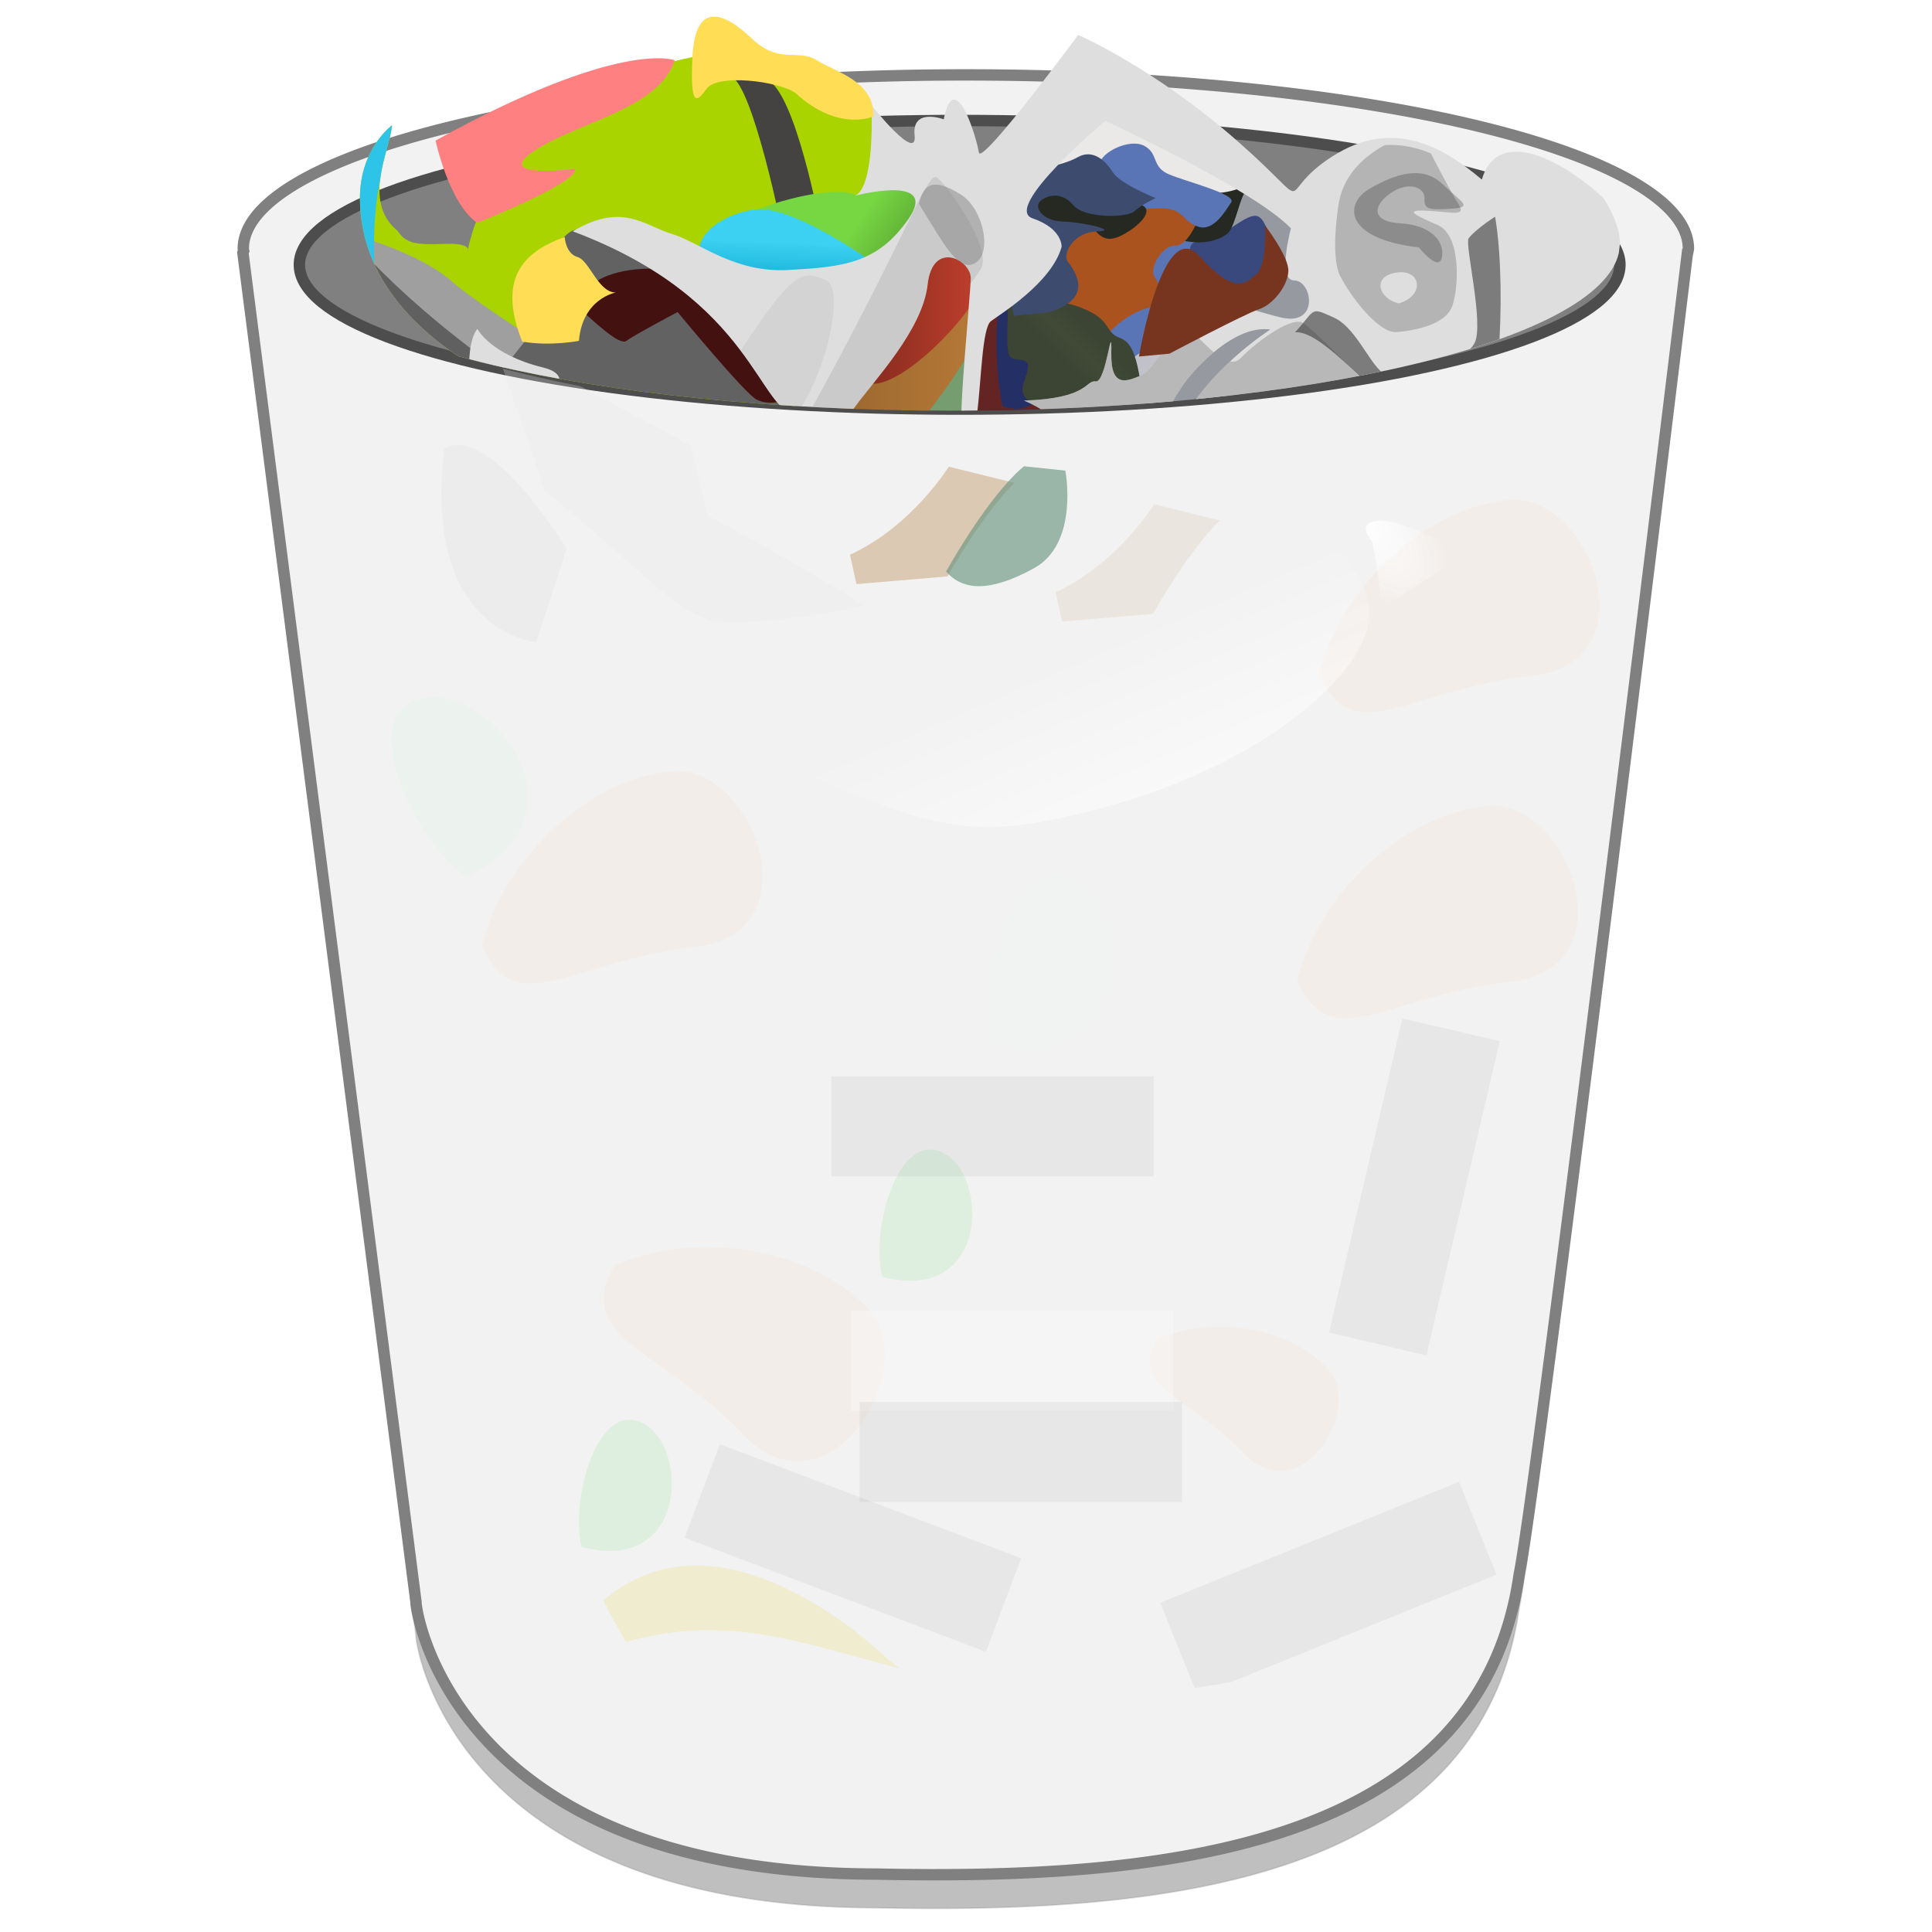
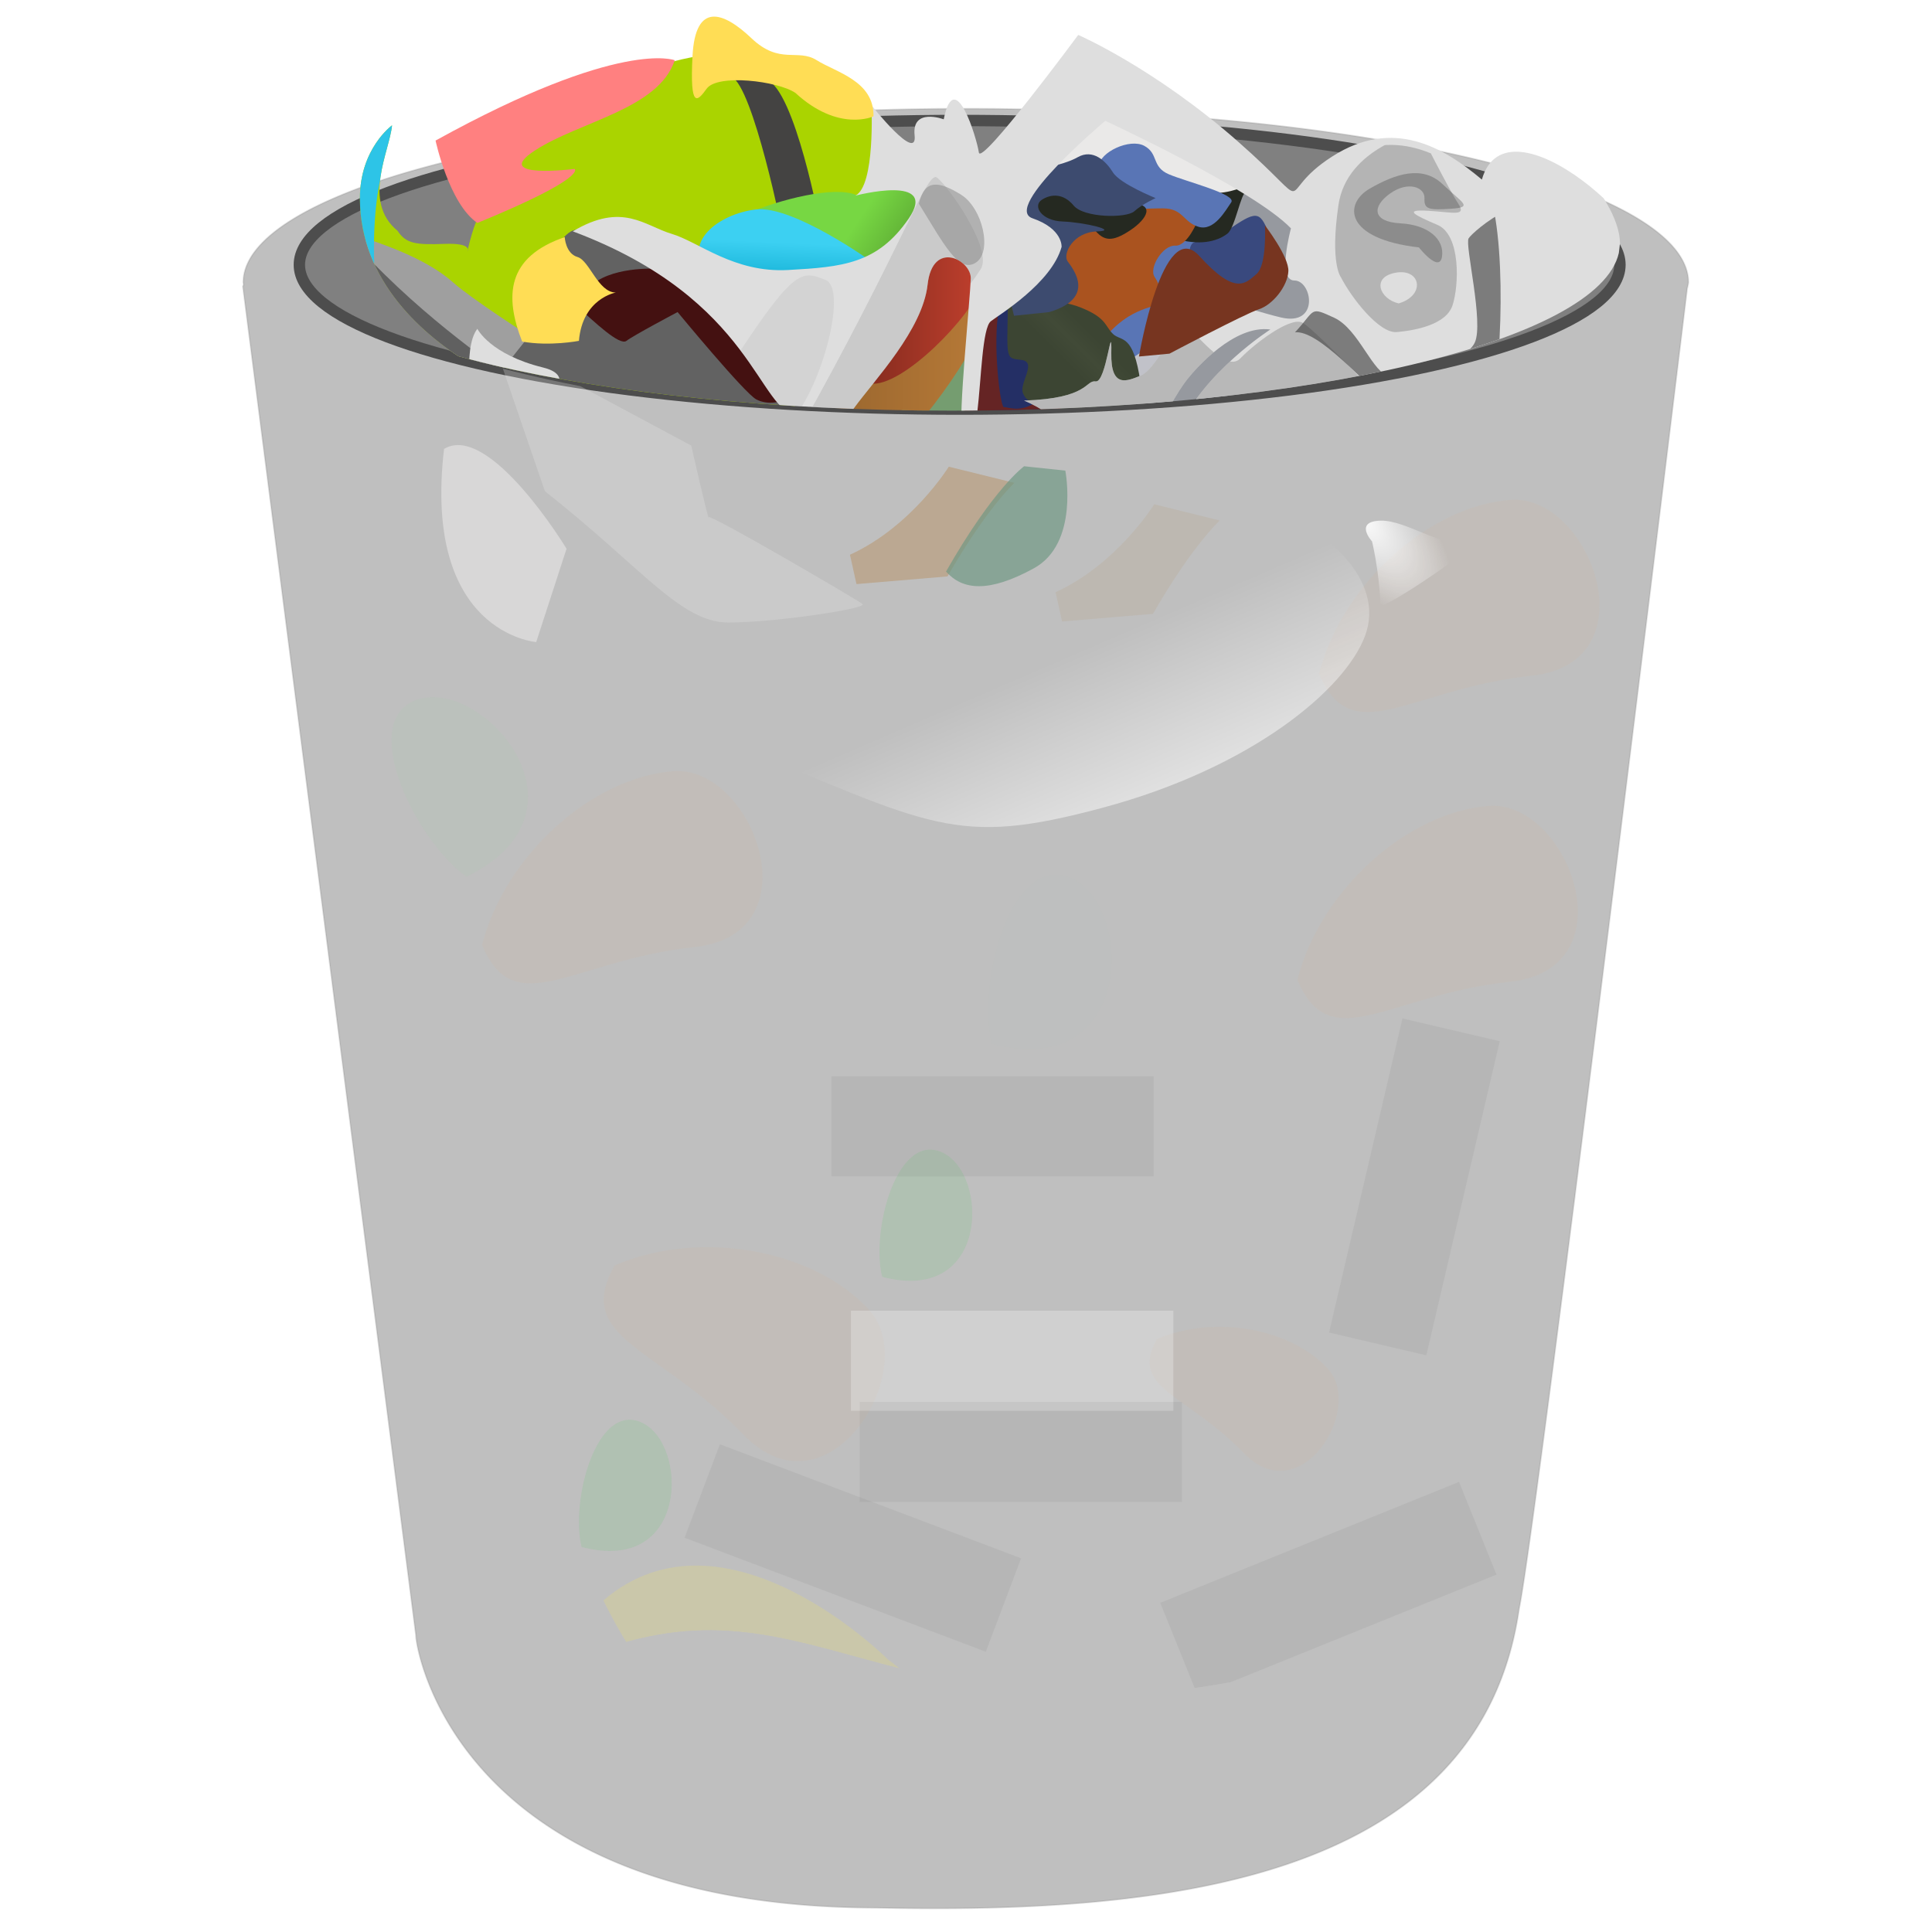
<svg xmlns="http://www.w3.org/2000/svg" xmlns:ns1="http://www.inkscape.org/namespaces/inkscape" xmlns:ns2="http://sodipodi.sourceforge.net/DTD/sodipodi-0.dtd" xmlns:ns3="http://www.openswatchbook.org/uri/2009/osb" xmlns:xlink="http://www.w3.org/1999/xlink" width="128" height="128" viewBox="0 0 33.867 33.867" version="1.1" id="svg8" ns1:version="0.92.2 5c3e80d, 2017-08-06" ns2:docname="user-trash-full.svg">
  <defs id="defs2">
    <linearGradient ns3:paint="solid" id="linearGradient6088">
      <stop id="stop6086" offset="0" style="stop-color:#51b3e3;stop-opacity:1;" />
    </linearGradient>
    <linearGradient ns3:paint="solid" id="linearGradient6987">
      <stop id="stop6985" offset="0" style="stop-color:#77d2fb;stop-opacity:1;" />
    </linearGradient>
    <linearGradient id="linearGradient7223" ns1:collect="always">
      <stop id="stop7225" offset="0" style="stop-color:#ffffff;stop-opacity:1;" />
      <stop id="stop7227" offset="1" style="stop-color:#ffffff;stop-opacity:0;" />
    </linearGradient>
    <clipPath id="clipPath7804" clipPathUnits="userSpaceOnUse">
      <g transform="matrix(0.997,0,0,0.997,-66.643,-64.164)" id="g7806">
        <path style="color:#000000;display:inline;overflow:visible;visibility:visible;opacity:0.915;fill:url(#linearGradient7814);fill-opacity:1;fill-rule:nonzero;stroke:none;stroke-width:4.815;stroke-linecap:round;stroke-linejoin:miter;stroke-miterlimit:4;stroke-dasharray:none;stroke-dashoffset:0;stroke-opacity:1;marker:none;enable-background:accumulate" d="m 170.463,646.305 14.27,116.166 c -2e-5,10.744 20.322,19.455 45.393,19.455 25.07,0 45.395,-8.711 45.395,-19.455 l 14.143,-116.166 c -0.003,8.228 -26.686,14.899 -59.6,14.898 -32.914,8e-5 -59.597,-6.67 -59.6,-14.898 z m 119.199,0 c 0,-0.323 -0.056,-0.643 -0.137,-0.961 0.087,0.32 0.133,0.64 0.137,0.961 z" id="path7808" ns1:connector-curvature="0" ns2:nodetypes="ccsccscccc" transform="matrix(0.265,0,0,0.265,0,97)" />
        <path style="opacity:0.729;fill:#ffffff;fill-opacity:1;fill-rule:evenodd;stroke:none;stroke-width:0.265px;stroke-linecap:butt;stroke-linejoin:miter;stroke-opacity:1;filter:url(#filter4481-1)" d="m 46.505,302.145 c 7.684,-6.014 8.753,-2.806 14.767,-2.205 6.014,0.601 15.903,-4.276 15.903,-4.276 l -1.002,13.631 c 0,0 -28.531,2.071 -29.667,-7.149 z" id="path7810" ns1:connector-curvature="0" clip-path="url(#clipPath4229-1)" />
        <path style="opacity:0.483;fill:#a4a4a4;fill-opacity:1;fill-rule:evenodd;stroke:none;stroke-width:0.265px;stroke-linecap:butt;stroke-linejoin:miter;stroke-opacity:1;filter:url(#filter4673-1)" d="m 60.737,305.419 c 6.749,-6.348 8.152,-7.484 10.758,-1.67 2.606,5.813 -10.758,1.67 -10.758,1.67 z" id="path7812" ns1:connector-curvature="0" clip-path="url(#clipPath4493-7)" />
      </g>
    </clipPath>
    <filter height="1.212" y="-0.106" width="1.16" x="-0.08" id="filter6995-3-2" style="color-interpolation-filters:sRGB" ns1:collect="always">
      <feGaussianBlur id="feGaussianBlur6997-4-6" stdDeviation="0.204" ns1:collect="always" />
    </filter>
    <filter height="1.212" y="-0.106" width="1.16" x="-0.08" id="filter6995" style="color-interpolation-filters:sRGB" ns1:collect="always">
      <feGaussianBlur id="feGaussianBlur6997" stdDeviation="0.204" ns1:collect="always" />
    </filter>
    <filter height="1.572" y="-0.286" width="1.753" x="-0.376" id="filter7165" style="color-interpolation-filters:sRGB" ns1:collect="always">
      <feGaussianBlur id="feGaussianBlur7167" stdDeviation="0.466" ns1:collect="always" />
    </filter>
    <filter height="1.572" y="-0.286" width="1.753" x="-0.376" id="filter7165-1" style="color-interpolation-filters:sRGB" ns1:collect="always">
      <feGaussianBlur id="feGaussianBlur7167-1" stdDeviation="0.466" ns1:collect="always" />
    </filter>
    <filter height="1.212" y="-0.106" width="1.16" x="-0.08" id="filter6995-3" style="color-interpolation-filters:sRGB" ns1:collect="always">
      <feGaussianBlur id="feGaussianBlur6997-4" stdDeviation="0.204" ns1:collect="always" />
    </filter>
    <linearGradient gradientUnits="userSpaceOnUse" y2="211.601" x2="-3.355" y1="217.79" x1="-0.685" id="linearGradient7219" xlink:href="#linearGradient7223" ns1:collect="always" />
    <radialGradient gradientUnits="userSpaceOnUse" gradientTransform="matrix(1.572,1.782,-0.763,0.674,158.911,65.624)" r="1.195" fy="209.306" fx="1.401" cy="209.306" cx="1.401" id="radialGradient7231" xlink:href="#linearGradient7223" ns1:collect="always" />
    <filter height="1.14" y="-0.07" width="1.108" x="-0.054" id="filter7265" style="color-interpolation-filters:sRGB" ns1:collect="always">
      <feGaussianBlur id="feGaussianBlur7267" stdDeviation="0.054" ns1:collect="always" />
    </filter>
    <filter height="1.572" y="-0.286" width="1.753" x="-0.376" id="filter7165-1-9" style="color-interpolation-filters:sRGB" ns1:collect="always">
      <feGaussianBlur id="feGaussianBlur7167-1-2" stdDeviation="0.466" ns1:collect="always" />
    </filter>
    <filter height="1.212" y="-0.106" width="1.16" x="-0.08" id="filter6995-4" style="color-interpolation-filters:sRGB" ns1:collect="always">
      <feGaussianBlur id="feGaussianBlur6997-7" stdDeviation="0.204" ns1:collect="always" />
    </filter>
    <filter height="1.572" y="-0.286" width="1.753" x="-0.376" id="filter7165-1-9-5" style="color-interpolation-filters:sRGB" ns1:collect="always">
      <feGaussianBlur id="feGaussianBlur7167-1-2-2" stdDeviation="0.466" ns1:collect="always" />
    </filter>
    <filter height="1.212" y="-0.106" width="1.16" x="-0.08" id="filter6995-4-8" style="color-interpolation-filters:sRGB" ns1:collect="always">
      <feGaussianBlur id="feGaussianBlur6997-7-7" stdDeviation="0.204" ns1:collect="always" />
    </filter>
    <filter height="2.568" y="-0.784" width="1.486" x="-0.243" id="filter7479" style="color-interpolation-filters:sRGB" ns1:collect="always">
      <feGaussianBlur id="feGaussianBlur7481" stdDeviation="0.895" ns1:collect="always" />
    </filter>
    <filter height="2.568" y="-0.784" width="1.486" x="-0.243" id="filter7479-7" style="color-interpolation-filters:sRGB" ns1:collect="always">
      <feGaussianBlur id="feGaussianBlur7481-7" stdDeviation="0.895" ns1:collect="always" />
    </filter>
    <filter height="2.568" y="-0.784" width="1.486" x="-0.243" id="filter7479-6" style="color-interpolation-filters:sRGB" ns1:collect="always">
      <feGaussianBlur id="feGaussianBlur7481-1" stdDeviation="0.895" ns1:collect="always" />
    </filter>
    <filter height="2.568" y="-0.784" width="1.486" x="-0.243" id="filter7479-9" style="color-interpolation-filters:sRGB" ns1:collect="always">
      <feGaussianBlur id="feGaussianBlur7481-4" stdDeviation="0.895" ns1:collect="always" />
    </filter>
    <filter height="1.487" y="-0.244" width="1.32" x="-0.16" id="filter7616" style="color-interpolation-filters:sRGB" ns1:collect="always">
      <feGaussianBlur id="feGaussianBlur7618" stdDeviation="0.573" ns1:collect="always" />
    </filter>
    <filter height="2.568" y="-0.784" width="1.486" x="-0.243" id="filter7479-6-2" style="color-interpolation-filters:sRGB" ns1:collect="always">
      <feGaussianBlur id="feGaussianBlur7481-1-4" stdDeviation="0.895" ns1:collect="always" />
    </filter>
    <filter height="2.568" y="-0.784" width="1.486" x="-0.243" id="filter7479-6-2-8" style="color-interpolation-filters:sRGB" ns1:collect="always">
      <feGaussianBlur id="feGaussianBlur7481-1-4-7" stdDeviation="0.895" ns1:collect="always" />
    </filter>
    <clipPath id="clipPath6726" clipPathUnits="userSpaceOnUse">
      <path ns2:nodetypes="ccccscccc" ns1:connector-curvature="0" id="path6728" d="m -5.693,195.494 c -8.685,0 -15.726,6.107 -15.726,8.278 l 0.028,0.225 c 3.4e-5,1.6e-4 -3.7e-5,2.4e-4 0,4.8e-4 0.469,2.066 7.317,3.705 15.699,3.705 8.383,2e-5 15.233,-1.64 15.699,-3.707 l 0.027,-0.225 c -1.1e-5,-2.171 -7.041,-7.759 -15.726,-7.759 z" style="color:#000000;display:inline;overflow:visible;visibility:visible;opacity:0.542;fill:url(#linearGradient6730);fill-opacity:1;fill-rule:nonzero;stroke:none;stroke-width:4.815;stroke-linecap:round;stroke-linejoin:miter;stroke-miterlimit:4;stroke-dasharray:none;stroke-dashoffset:0;stroke-opacity:1;marker:none;enable-background:accumulate" />
    </clipPath>
    <linearGradient gradientUnits="userSpaceOnUse" y2="207.178" x2="-5.042" y1="207.178" x1="-8.64" id="linearGradient6468" xlink:href="#linearGradient6462" ns1:collect="always" />
    <linearGradient id="linearGradient6462" ns1:collect="always">
      <stop id="stop6464" offset="0" style="stop-color:#99662e;stop-opacity:1" />
      <stop id="stop6466" offset="1" style="stop-color:#b67937;stop-opacity:1" />
    </linearGradient>
    <clipPath id="clipPath6416" clipPathUnits="userSpaceOnUse">
      <path ns2:nodetypes="csc" ns1:connector-curvature="0" id="path6418" d="m -16.962,206.64 c -1.169,-0.697 -2.658,-1.984 -2.658,-3.933 0,-1.169 0.756,-1.713 0.756,-1.713 -0.059,0.614 -0.709,1.795 0.13,2.48 0.201,0.307 0.437,0.331 1.11,0.307 0.673,-0.024 0.532,0.177 0.532,0.177 0,0 0.165,-0.744 0.331,-0.933 0.165,-0.189 0.862,-1.701 0.862,-1.701 0,0 3.319,-1.689 3.555,-1.795 0.236,-0.106 1.193,-0.248 1.193,-0.248 0,0 3.39,1.193 3.555,1.358 0.165,0.165 0.378,1.264 0.378,1.264 l -0.425,1.642 -3.083,1.158 1.571,3.378 -3.355,0.224 c 0,0 -3.662,-0.295 -4.453,-1.665 z" style="fill:#b0afad;fill-opacity:1;fill-rule:evenodd;stroke:none;stroke-width:0.265px;stroke-linecap:butt;stroke-linejoin:miter;stroke-opacity:1" />
    </clipPath>
    <clipPath id="clipPath6392" clipPathUnits="userSpaceOnUse">
      <path ns2:nodetypes="csc" ns1:connector-curvature="0" id="path6394" d="m -16.962,206.64 c -1.169,-0.697 -2.658,-1.984 -2.658,-3.933 0,-1.169 0.756,-1.713 0.756,-1.713 -0.059,0.614 -0.709,1.795 0.13,2.48 0.201,0.307 0.437,0.331 1.11,0.307 0.673,-0.024 0.532,0.177 0.532,0.177 0,0 0.165,-0.744 0.331,-0.933 0.165,-0.189 0.862,-1.701 0.862,-1.701 0,0 3.319,-1.689 3.555,-1.795 0.236,-0.106 1.193,-0.248 1.193,-0.248 0,0 3.39,1.193 3.555,1.358 0.165,0.165 0.378,1.264 0.378,1.264 l -0.425,1.642 -3.083,1.158 1.571,3.378 -3.355,0.224 c 0,0 -3.662,-0.295 -4.453,-1.665 z" style="fill:#b0afad;fill-opacity:1;fill-rule:evenodd;stroke:none;stroke-width:0.265px;stroke-linecap:butt;stroke-linejoin:miter;stroke-opacity:1" />
    </clipPath>
    <clipPath id="clipPath6404" clipPathUnits="userSpaceOnUse">
      <path ns2:nodetypes="csc" ns1:connector-curvature="0" id="path6406" d="m -16.962,206.64 c -1.169,-0.697 -2.658,-1.984 -2.658,-3.933 0,-1.169 0.756,-1.713 0.756,-1.713 -0.059,0.614 -0.709,1.795 0.13,2.48 0.201,0.307 0.437,0.331 1.11,0.307 0.673,-0.024 0.532,0.177 0.532,0.177 0,0 0.165,-0.744 0.331,-0.933 0.165,-0.189 0.862,-1.701 0.862,-1.701 0,0 3.319,-1.689 3.555,-1.795 0.236,-0.106 1.193,-0.248 1.193,-0.248 0,0 3.39,1.193 3.555,1.358 0.165,0.165 0.378,1.264 0.378,1.264 l -0.425,1.642 -3.083,1.158 1.571,3.378 -3.355,0.224 c 0,0 -3.662,-0.295 -4.453,-1.665 z" style="fill:#b0afad;fill-opacity:1;fill-rule:evenodd;stroke:none;stroke-width:0.265px;stroke-linecap:butt;stroke-linejoin:miter;stroke-opacity:1" />
    </clipPath>
    <linearGradient gradientUnits="userSpaceOnUse" y2="205.259" x2="-4.151" y1="202.908" x1="-7.684" id="linearGradient6205" xlink:href="#linearGradient6199" ns1:collect="always" />
    <linearGradient id="linearGradient6199" ns1:collect="always">
      <stop id="stop6201" offset="0" style="stop-color:#77d743;stop-opacity:1;" />
      <stop id="stop6203" offset="1" style="stop-color:#254a12;stop-opacity:1" />
    </linearGradient>
    <linearGradient gradientUnits="userSpaceOnUse" y2="204.852" x2="-9.916" y1="203.742" x1="-9.864" id="linearGradient6213" xlink:href="#linearGradient6207" ns1:collect="always" />
    <linearGradient id="linearGradient6207" ns1:collect="always">
      <stop id="stop6209" offset="0" style="stop-color:#3cd0f2;stop-opacity:1;" />
      <stop id="stop6211" offset="1" style="stop-color:#0eacd0;stop-opacity:1" />
    </linearGradient>
    <linearGradient gradientUnits="userSpaceOnUse" y2="205.462" x2="-5.042" y1="205.462" x1="-7.619" id="linearGradient6430" xlink:href="#linearGradient6424" ns1:collect="always" />
    <linearGradient id="linearGradient6424" ns1:collect="always">
      <stop id="stop6426" offset="0" style="stop-color:#872c1f;stop-opacity:1" />
      <stop id="stop6428" offset="1" style="stop-color:#bf3f2d;stop-opacity:1" />
    </linearGradient>
    <linearGradient gradientUnits="userSpaceOnUse" y2="205.535" x2="-2.238" y1="206.881" x1="-3.579" id="linearGradient6492" xlink:href="#linearGradient6486" ns1:collect="always" />
    <linearGradient id="linearGradient6486" ns1:collect="always">
      <stop id="stop6488" offset="0" style="stop-color:#3c4533;stop-opacity:1;" />
      <stop style="stop-color:#3c4533;stop-opacity:1;" offset="0.324" id="stop6496" />
      <stop style="stop-color:#414a37;stop-opacity:1" offset="0.576" id="stop6494" />
      <stop id="stop6498" offset="0.805" style="stop-color:#3c4533;stop-opacity:1;" />
      <stop id="stop6490" offset="1" style="stop-color:#3c4533;stop-opacity:1" />
    </linearGradient>
    <clipPath id="clipPath5626" clipPathUnits="userSpaceOnUse">
      <path ns2:nodetypes="csssssscccccsssssccscsccscsc" ns1:connector-curvature="0" id="path5628" d="m -14.611,203.486 c 4.299,1.606 4.37,4.311 5.303,4.311 0.933,0 0.839,0.496 1.323,-0.165 0.484,-0.661 1.606,-1.831 1.725,-2.894 0.118,-1.063 1.028,-0.579 1.016,-0.142 -0.012,0.437 -0.307,3.355 -0.201,3.579 0.106,0.224 0.26,0.343 0.354,-0.437 0.094,-0.78 0.118,-1.984 0.319,-2.138 0.201,-0.154 1.429,-0.898 1.665,-1.748 0,0 0.035,-0.425 -0.685,-0.673 -0.721,-0.248 1.713,-2.291 1.713,-2.291 0,0 3.484,1.606 4.37,2.528 0,0 -0.337,1.226 0.081,1.226 0.418,0 0.601,1.086 -0.317,0.869 -0.919,-0.217 -1.62,-0.618 -2.188,0.017 -0.568,0.635 -0.819,1.236 -1.119,1.353 -0.301,0.117 -0.702,0.317 -0.685,-0.535 0.017,-0.852 -0.117,0.702 -0.367,0.668 -0.251,-0.033 -0.15,0.401 -1.687,0.451 0,0 0.902,0.351 0.969,0.885 0.067,0.535 0.117,0.551 0.117,0.551 0,0 1.921,0.167 2.005,-0.384 0.084,-0.551 0.551,-1.303 0.752,-1.554 0.2,-0.251 1.102,-1.286 1.954,-1.169 0,0 -1.554,0.986 -2.172,2.355 -0.618,1.37 4.393,1.002 4.393,1.002 0,0 2.673,-0.702 2.973,-1.654 0.301,-0.952 0.367,-4.627 -0.217,-5.228 -0.9,-0.756 -2.081,-1.465 -3.522,-0.543 -1.441,0.921 -0.26,1.37 -2.221,-0.354 -1.961,-1.725 -3.756,-2.504 -3.756,-2.504 0,0 -2.291,3.095 -2.339,2.764 -0.047,-0.331 -0.567,-2.055 -0.827,-0.78 0,0 -0.756,-0.283 -0.685,0.378 0.071,0.661 -1.016,-0.709 -1.016,-0.709 0,0 0.094,1.89 -0.378,2.126 0,0 1.984,-0.52 1.252,0.543 -0.732,1.063 -1.559,1.134 -2.835,1.205 -1.276,0.071 -2.102,-0.661 -2.74,-0.85 -0.638,-0.189 -1.158,-0.756 -2.327,-0.059 z" style="fill:#dedede;fill-opacity:1;fill-rule:evenodd;stroke:none;stroke-width:0.265px;stroke-linecap:butt;stroke-linejoin:miter;stroke-opacity:1" />
    </clipPath>
    <filter height="1.243" y="-0.121" width="1.346" x="-0.173" id="filter5447" style="color-interpolation-filters:sRGB" ns1:collect="always">
      <feGaussianBlur id="feGaussianBlur5449" stdDeviation="0.184" ns1:collect="always" />
    </filter>
    <clipPath id="clipPath5636" clipPathUnits="userSpaceOnUse">
      <path ns2:nodetypes="csssssscccccsssssccscsccscsc" ns1:connector-curvature="0" id="path5638" d="m -14.611,203.486 c 4.299,1.606 4.37,4.311 5.303,4.311 0.933,0 0.839,0.496 1.323,-0.165 0.484,-0.661 1.606,-1.831 1.725,-2.894 0.118,-1.063 1.028,-0.579 1.016,-0.142 -0.012,0.437 -0.307,3.355 -0.201,3.579 0.106,0.224 0.26,0.343 0.354,-0.437 0.094,-0.78 0.118,-1.984 0.319,-2.138 0.201,-0.154 1.429,-0.898 1.665,-1.748 0,0 0.035,-0.425 -0.685,-0.673 -0.721,-0.248 1.713,-2.291 1.713,-2.291 0,0 3.484,1.606 4.37,2.528 0,0 -0.337,1.226 0.081,1.226 0.418,0 0.601,1.086 -0.317,0.869 -0.919,-0.217 -1.62,-0.618 -2.188,0.017 -0.568,0.635 -0.819,1.236 -1.119,1.353 -0.301,0.117 -0.702,0.317 -0.685,-0.535 0.017,-0.852 -0.117,0.702 -0.367,0.668 -0.251,-0.033 -0.15,0.401 -1.687,0.451 0,0 0.902,0.351 0.969,0.885 0.067,0.535 0.117,0.551 0.117,0.551 0,0 1.921,0.167 2.005,-0.384 0.084,-0.551 0.551,-1.303 0.752,-1.554 0.2,-0.251 1.102,-1.286 1.954,-1.169 0,0 -1.554,0.986 -2.172,2.355 -0.618,1.37 4.393,1.002 4.393,1.002 0,0 2.673,-0.702 2.973,-1.654 0.301,-0.952 0.367,-4.627 -0.217,-5.228 -0.9,-0.756 -2.081,-1.465 -3.522,-0.543 -1.441,0.921 -0.26,1.37 -2.221,-0.354 -1.961,-1.725 -3.756,-2.504 -3.756,-2.504 0,0 -2.291,3.095 -2.339,2.764 -0.047,-0.331 -0.567,-2.055 -0.827,-0.78 0,0 -0.756,-0.283 -0.685,0.378 0.071,0.661 -1.016,-0.709 -1.016,-0.709 0,0 0.094,1.89 -0.378,2.126 0,0 1.984,-0.52 1.252,0.543 -0.732,1.063 -1.559,1.134 -2.835,1.205 -1.276,0.071 -2.102,-0.661 -2.74,-0.85 -0.638,-0.189 -1.158,-0.756 -2.327,-0.059 z" style="fill:#dedede;fill-opacity:1;fill-rule:evenodd;stroke:none;stroke-width:0.265px;stroke-linecap:butt;stroke-linejoin:miter;stroke-opacity:1" />
    </clipPath>
    <filter height="1.066" y="-0.033" width="1.108" x="-0.054" id="filter5529" style="color-interpolation-filters:sRGB" ns1:collect="always">
      <feGaussianBlur id="feGaussianBlur5531" stdDeviation="0.097" ns1:collect="always" />
    </filter>
    <clipPath id="clipPath5646" clipPathUnits="userSpaceOnUse">
      <path ns2:nodetypes="csssssscccccsssssccscsccscsc" ns1:connector-curvature="0" id="path5648" d="m -14.611,203.486 c 4.299,1.606 4.37,4.311 5.303,4.311 0.933,0 0.839,0.496 1.323,-0.165 0.484,-0.661 1.606,-1.831 1.725,-2.894 0.118,-1.063 1.028,-0.579 1.016,-0.142 -0.012,0.437 -0.307,3.355 -0.201,3.579 0.106,0.224 0.26,0.343 0.354,-0.437 0.094,-0.78 0.118,-1.984 0.319,-2.138 0.201,-0.154 1.429,-0.898 1.665,-1.748 0,0 0.035,-0.425 -0.685,-0.673 -0.721,-0.248 1.713,-2.291 1.713,-2.291 0,0 3.484,1.606 4.37,2.528 0,0 -0.337,1.226 0.081,1.226 0.418,0 0.601,1.086 -0.317,0.869 -0.919,-0.217 -1.62,-0.618 -2.188,0.017 -0.568,0.635 -0.819,1.236 -1.119,1.353 -0.301,0.117 -0.702,0.317 -0.685,-0.535 0.017,-0.852 -0.117,0.702 -0.367,0.668 -0.251,-0.033 -0.15,0.401 -1.687,0.451 0,0 0.902,0.351 0.969,0.885 0.067,0.535 0.117,0.551 0.117,0.551 0,0 1.921,0.167 2.005,-0.384 0.084,-0.551 0.551,-1.303 0.752,-1.554 0.2,-0.251 1.102,-1.286 1.954,-1.169 0,0 -1.554,0.986 -2.172,2.355 -0.618,1.37 4.393,1.002 4.393,1.002 0,0 2.673,-0.702 2.973,-1.654 0.301,-0.952 0.367,-4.627 -0.217,-5.228 -0.9,-0.756 -2.081,-1.465 -3.522,-0.543 -1.441,0.921 -0.26,1.37 -2.221,-0.354 -1.961,-1.725 -3.756,-2.504 -3.756,-2.504 0,0 -2.291,3.095 -2.339,2.764 -0.047,-0.331 -0.567,-2.055 -0.827,-0.78 0,0 -0.756,-0.283 -0.685,0.378 0.071,0.661 -1.016,-0.709 -1.016,-0.709 0,0 0.094,1.89 -0.378,2.126 0,0 1.984,-0.52 1.252,0.543 -0.732,1.063 -1.559,1.134 -2.835,1.205 -1.276,0.071 -2.102,-0.661 -2.74,-0.85 -0.638,-0.189 -1.158,-0.756 -2.327,-0.059 z" style="fill:#dedede;fill-opacity:1;fill-rule:evenodd;stroke:none;stroke-width:0.265px;stroke-linecap:butt;stroke-linejoin:miter;stroke-opacity:1" />
    </clipPath>
    <filter height="1.351" y="-0.175" width="1.43" x="-0.215" id="filter5607" style="color-interpolation-filters:sRGB" ns1:collect="always">
      <feGaussianBlur id="feGaussianBlur5609" stdDeviation="0.138" ns1:collect="always" />
    </filter>
    <clipPath id="clipPath5722" clipPathUnits="userSpaceOnUse">
      <path ns2:nodetypes="csssssscccccsssssccscsccscsc" ns1:connector-curvature="0" id="path5724" d="m -14.611,203.486 c 4.299,1.606 4.37,4.311 5.303,4.311 0.933,0 0.839,0.496 1.323,-0.165 0.484,-0.661 1.606,-1.831 1.725,-2.894 0.118,-1.063 1.028,-0.579 1.016,-0.142 -0.012,0.437 -0.307,3.355 -0.201,3.579 0.106,0.224 0.26,0.343 0.354,-0.437 0.094,-0.78 0.118,-1.984 0.319,-2.138 0.201,-0.154 1.429,-0.898 1.665,-1.748 0,0 0.035,-0.425 -0.685,-0.673 -0.721,-0.248 1.713,-2.291 1.713,-2.291 0,0 3.484,1.606 4.37,2.528 0,0 -0.337,1.226 0.081,1.226 0.418,0 0.601,1.086 -0.317,0.869 -0.919,-0.217 -1.62,-0.618 -2.188,0.017 -0.568,0.635 -0.819,1.236 -1.119,1.353 -0.301,0.117 -0.702,0.317 -0.685,-0.535 0.017,-0.852 -0.117,0.702 -0.367,0.668 -0.251,-0.033 -0.15,0.401 -1.687,0.451 0,0 0.902,0.351 0.969,0.885 0.067,0.535 0.117,0.551 0.117,0.551 0,0 1.921,0.167 2.005,-0.384 0.084,-0.551 0.551,-1.303 0.752,-1.554 0.2,-0.251 1.102,-1.286 1.954,-1.169 0,0 -1.554,0.986 -2.172,2.355 -0.618,1.37 4.393,1.002 4.393,1.002 0,0 2.673,-0.702 2.973,-1.654 0.301,-0.952 0.367,-4.627 -0.217,-5.228 -0.9,-0.756 -2.081,-1.465 -3.522,-0.543 -1.441,0.921 -0.26,1.37 -2.221,-0.354 -1.961,-1.725 -3.756,-2.504 -3.756,-2.504 0,0 -2.291,3.095 -2.339,2.764 -0.047,-0.331 -0.567,-2.055 -0.827,-0.78 0,0 -0.756,-0.283 -0.685,0.378 0.071,0.661 -1.016,-0.709 -1.016,-0.709 0,0 0.094,1.89 -0.378,2.126 0,0 1.984,-0.52 1.252,0.543 -0.732,1.063 -1.559,1.134 -2.835,1.205 -1.276,0.071 -2.102,-0.661 -2.74,-0.85 -0.638,-0.189 -1.158,-0.756 -2.327,-0.059 z" style="fill:#dedede;fill-opacity:1;fill-rule:evenodd;stroke:none;stroke-width:0.265px;stroke-linecap:butt;stroke-linejoin:miter;stroke-opacity:1" />
    </clipPath>
    <filter height="1.165" y="-0.082" width="1.086" x="-0.043" id="filter5712" style="color-interpolation-filters:sRGB" ns1:collect="always">
      <feGaussianBlur id="feGaussianBlur5714" stdDeviation="0.17" ns1:collect="always" />
    </filter>
    <clipPath id="clipPath5958" clipPathUnits="userSpaceOnUse">
      <path ns2:nodetypes="csssssscccccsssssccscsccscsc" ns1:connector-curvature="0" id="path5960" d="m -14.611,203.486 c 4.299,1.606 4.37,4.311 5.303,4.311 0.933,0 0.839,0.496 1.323,-0.165 0.484,-0.661 1.606,-1.831 1.725,-2.894 0.118,-1.063 1.028,-0.579 1.016,-0.142 -0.012,0.437 -0.307,3.355 -0.201,3.579 0.106,0.224 0.26,0.343 0.354,-0.437 0.094,-0.78 0.118,-1.984 0.319,-2.138 0.201,-0.154 1.429,-0.898 1.665,-1.748 0,0 0.035,-0.425 -0.685,-0.673 -0.721,-0.248 1.713,-2.291 1.713,-2.291 0,0 3.484,1.606 4.37,2.528 0,0 -0.337,1.226 0.081,1.226 0.418,0 0.601,1.086 -0.317,0.869 -0.919,-0.217 -1.62,-0.618 -2.188,0.017 -0.568,0.635 -0.819,1.236 -1.119,1.353 -0.301,0.117 -0.702,0.317 -0.685,-0.535 0.017,-0.852 -0.117,0.702 -0.367,0.668 -0.251,-0.033 -0.15,0.401 -1.687,0.451 0,0 0.902,0.351 0.969,0.885 0.067,0.535 0.117,0.551 0.117,0.551 0,0 1.921,0.167 2.005,-0.384 0.084,-0.551 0.551,-1.303 0.752,-1.554 0.2,-0.251 1.102,-1.286 1.954,-1.169 0,0 -1.554,0.986 -2.172,2.355 -0.618,1.37 4.393,1.002 4.393,1.002 0,0 2.673,-0.702 2.973,-1.654 0.301,-0.952 0.367,-4.627 -0.217,-5.228 -0.9,-0.756 -2.081,-1.465 -3.522,-0.543 -1.441,0.921 -0.26,1.37 -2.221,-0.354 -1.961,-1.725 -3.756,-2.504 -3.756,-2.504 0,0 -2.291,3.095 -2.339,2.764 -0.047,-0.331 -0.567,-2.055 -0.827,-0.78 0,0 -0.756,-0.283 -0.685,0.378 0.071,0.661 -1.016,-0.709 -1.016,-0.709 0,0 0.094,1.89 -0.378,2.126 0,0 1.984,-0.52 1.252,0.543 -0.732,1.063 -1.559,1.134 -2.835,1.205 -1.276,0.071 -2.102,-0.661 -2.74,-0.85 -0.638,-0.189 -1.158,-0.756 -2.327,-0.059 z" style="fill:#dedede;fill-opacity:1;fill-rule:evenodd;stroke:none;stroke-width:0.265px;stroke-linecap:butt;stroke-linejoin:miter;stroke-opacity:1" />
    </clipPath>
    <filter height="1.152" y="-0.076" width="1.153" x="-0.076" id="filter5948" style="color-interpolation-filters:sRGB" ns1:collect="always">
      <feGaussianBlur id="feGaussianBlur5950" stdDeviation="0.229" ns1:collect="always" />
    </filter>
    <clipPath id="clipPath6171" clipPathUnits="userSpaceOnUse">
      <path ns2:nodetypes="csssssscccccsssssccscsccscsc" ns1:connector-curvature="0" id="path6173" d="m -55.223,402.468 c 16.25,6.071 16.518,16.295 20.045,16.295 3.527,0 3.17,1.875 5,-0.625 1.83,-2.5 6.071,-6.92 6.518,-10.938 0.446,-4.018 3.884,-2.188 3.839,-0.536 -0.045,1.652 -1.161,12.679 -0.759,13.527 0.402,0.848 0.982,1.295 1.339,-1.652 0.357,-2.946 0.446,-7.5 1.205,-8.08 0.759,-0.58 5.402,-3.393 6.295,-6.607 0,0 0.134,-1.607 -2.589,-2.545 -2.723,-0.937 6.473,-8.661 6.473,-8.661 0,0 13.17,6.071 16.518,9.554 0,0 -1.274,4.635 0.304,4.635 1.578,0 2.273,4.104 -1.2,3.283 -3.472,-0.821 -6.124,-2.336 -8.271,0.063 -2.147,2.399 -3.094,4.672 -4.23,5.114 -1.136,0.442 -2.652,1.2 -2.589,-2.02 0.063,-3.22 -0.442,2.652 -1.389,2.525 -0.947,-0.126 -0.568,1.515 -6.377,1.705 0,0 3.409,1.326 3.662,3.346 0.253,2.02 0.442,2.083 0.442,2.083 0,0 7.26,0.631 7.576,-1.452 0.316,-2.083 2.083,-4.925 2.841,-5.872 0.758,-0.947 4.167,-4.861 7.387,-4.419 0,0 -5.872,3.725 -8.207,8.902 -2.336,5.177 16.604,3.788 16.604,3.788 0,0 10.102,-2.652 11.238,-6.25 1.136,-3.599 1.389,-17.488 -0.821,-19.761 -3.4,-2.857 -7.865,-5.535 -13.311,-2.053 -5.446,3.482 -0.982,5.179 -8.393,-1.339 -7.411,-6.518 -14.196,-9.464 -14.196,-9.464 0,0 -8.661,11.696 -8.839,10.446 -0.179,-1.25 -2.143,-7.768 -3.125,-2.946 0,0 -2.857,-1.071 -2.589,1.429 0.268,2.5 -3.839,-2.679 -3.839,-2.679 0,0 0.357,7.143 -1.429,8.036 0,0 7.5,-1.964 4.732,2.054 -2.768,4.018 -5.893,4.286 -10.714,4.554 -4.821,0.268 -7.946,-2.5 -10.357,-3.214 -2.411,-0.714 -4.375,-2.857 -8.795,-0.223 z" style="fill:#dedede;fill-opacity:1;fill-rule:evenodd;stroke:none;stroke-width:0.265px;stroke-linecap:butt;stroke-linejoin:miter;stroke-opacity:1" />
    </clipPath>
    <filter height="1.248" y="-0.124" width="1.395" x="-0.198" id="filter6060" style="color-interpolation-filters:sRGB" ns1:collect="always">
      <feGaussianBlur id="feGaussianBlur6062" stdDeviation="0.243" ns1:collect="always" />
    </filter>
    <clipPath id="clipPath6181" clipPathUnits="userSpaceOnUse">
      <path ns2:nodetypes="csssssscccccsssssccscsccscsc" ns1:connector-curvature="0" id="path6183" d="m -14.611,203.486 c 4.299,1.606 4.37,4.311 5.303,4.311 0.933,0 0.839,0.496 1.323,-0.165 0.484,-0.661 1.606,-1.831 1.725,-2.894 0.118,-1.063 1.028,-0.579 1.016,-0.142 -0.012,0.437 -0.307,3.355 -0.201,3.579 0.106,0.224 0.26,0.343 0.354,-0.437 0.094,-0.78 0.118,-1.984 0.319,-2.138 0.201,-0.154 1.429,-0.898 1.665,-1.748 0,0 0.035,-0.425 -0.685,-0.673 -0.721,-0.248 1.713,-2.291 1.713,-2.291 0,0 3.484,1.606 4.37,2.528 0,0 -0.337,1.226 0.081,1.226 0.418,0 0.601,1.086 -0.317,0.869 -0.919,-0.217 -1.62,-0.618 -2.188,0.017 -0.568,0.635 -0.819,1.236 -1.119,1.353 -0.301,0.117 -0.702,0.317 -0.685,-0.535 0.017,-0.852 -0.117,0.702 -0.367,0.668 -0.251,-0.033 -0.15,0.401 -1.687,0.451 0,0 0.902,0.351 0.969,0.885 0.067,0.535 0.117,0.551 0.117,0.551 0,0 1.921,0.167 2.005,-0.384 0.084,-0.551 0.551,-1.303 0.752,-1.554 0.2,-0.251 1.102,-1.286 1.954,-1.169 0,0 -1.554,0.986 -2.172,2.355 -0.618,1.37 4.393,1.002 4.393,1.002 0,0 2.673,-0.702 2.973,-1.654 0.301,-0.952 0.367,-4.627 -0.217,-5.228 -0.9,-0.756 -2.081,-1.465 -3.522,-0.543 -1.441,0.921 -0.26,1.37 -2.221,-0.354 -1.961,-1.725 -3.756,-2.504 -3.756,-2.504 0,0 -2.291,3.095 -2.339,2.764 -0.047,-0.331 -0.567,-2.055 -0.827,-0.78 0,0 -0.756,-0.283 -0.685,0.378 0.071,0.661 -1.016,-0.709 -1.016,-0.709 0,0 0.094,1.89 -0.378,2.126 0,0 1.984,-0.52 1.252,0.543 -0.732,1.063 -1.559,1.134 -2.835,1.205 -1.276,0.071 -2.102,-0.661 -2.74,-0.85 -0.638,-0.189 -1.158,-0.756 -2.327,-0.059 z" style="fill:#dedede;fill-opacity:1;fill-rule:evenodd;stroke:none;stroke-width:0.265px;stroke-linecap:butt;stroke-linejoin:miter;stroke-opacity:1" />
    </clipPath>
    <filter height="1.294" y="-0.147" width="1.239" x="-0.12" id="filter6161" style="color-interpolation-filters:sRGB" ns1:collect="always">
      <feGaussianBlur id="feGaussianBlur6163" stdDeviation="0.128" ns1:collect="always" />
    </filter>
    <clipPath id="clipPath6240" clipPathUnits="userSpaceOnUse">
      <path ns2:nodetypes="csc" ns1:connector-curvature="0" id="path6242" d="m -16.962,206.64 c -1.169,-0.697 -2.658,-1.984 -2.658,-3.933 0,-1.169 0.756,-1.713 0.756,-1.713 -0.059,0.614 -0.709,1.795 0.13,2.48 0.201,0.307 0.437,0.331 1.11,0.307 0.673,-0.024 0.532,0.177 0.532,0.177 0,0 0.165,-0.744 0.331,-0.933 0.165,-0.189 0.862,-1.701 0.862,-1.701 0,0 3.319,-1.689 3.555,-1.795 0.236,-0.106 1.193,-0.248 1.193,-0.248 0,0 3.39,1.193 3.555,1.358 0.165,0.165 0.378,1.264 0.378,1.264 l -0.425,1.642 -3.083,1.158 1.571,3.378 -3.355,0.224 c 0,0 -3.662,-0.295 -4.453,-1.665 z" style="fill:#b0afad;fill-opacity:1;fill-rule:evenodd;stroke:none;stroke-width:0.265px;stroke-linecap:butt;stroke-linejoin:miter;stroke-opacity:1" />
    </clipPath>
    <filter height="2.181" y="-0.591" width="1.733" x="-0.367" id="filter4673-1" style="color-interpolation-filters:sRGB" ns1:collect="always">
      <feGaussianBlur id="feGaussianBlur4675-6" stdDeviation="1.695" ns1:collect="always" />
    </filter>
    <filter ns1:collect="always" style="color-interpolation-filters:sRGB" id="filter2135" x="-0.067" width="1.134" y="-0.054" height="1.109">
      <feGaussianBlur ns1:collect="always" stdDeviation="0.733" id="feGaussianBlur2137" />
    </filter>
  </defs>
  <ns2:namedview id="base" pagecolor="#ffffff" bordercolor="#666666" borderopacity="1.0" ns1:pageopacity="0.0" ns1:pageshadow="2" ns1:zoom="3.6203867" ns1:cx="79.674592" ns1:cy="43.971973" ns1:document-units="mm" ns1:current-layer="layer1" showgrid="false" ns1:window-width="1600" ns1:window-height="814" ns1:window-x="0" ns1:window-y="0" ns1:window-maximized="1" units="px" />
  <g ns1:label="Layer 1" ns1:groupmode="layer" id="layer1" transform="translate(0,-263.133)">
    <g id="g1398" transform="matrix(1.008,0,0,1.008,0.392,-2.368)" style="stroke-width:0.992">
      <g style="stroke-width:1.033" transform="matrix(0.96,0,0,0.96,0.153,11.815)" ns1:label="Layer 1" id="layer1-4">
        <g id="g825" transform="matrix(1.026,0,0,1.026,-0.446,-7.804)" style="stroke-width:1.007">
          <path ns1:connector-curvature="0" id="path1139-9-8" d="m 16.937,264.945 a 12.757,3.069 0 0 0 -12.757,3.069 12.757,3.069 0 0 0 0.006,0.037 c -0.005,0.012 -0.009,0.023 -0.013,0.034 l 3.056,23.822 c -0.015,0.105 0.616,4.788 8.115,4.804 4.948,0.104 10.659,-0.403 11.362,-5.28 0.336,-1.642 2.926,-22.965 2.968,-23.315 a 12.757,3.069 0 0 0 0.021,-0.102 12.757,3.069 0 0 0 -12.757,-3.069 z" style="opacity:0.25;fill:#000000;fill-opacity:1;stroke:#808080;stroke-width:0.026;stroke-miterlimit:4;stroke-dasharray:none;stroke-opacity:1" />
-           <path style="opacity:1;fill:#f2f2f2;fill-opacity:1;stroke:#808080;stroke-width:0.201;stroke-miterlimit:4;stroke-dasharray:none;stroke-opacity:1" d="m 16.937,264.349 a 12.757,3.069 0 0 0 -12.757,3.069 12.757,3.069 0 0 0 0.006,0.037 c -0.005,0.012 -0.009,0.023 -0.013,0.034 l 3.056,23.822 c -0.015,0.105 0.616,4.788 8.115,4.804 4.948,0.104 10.659,-0.403 11.362,-5.28 0.336,-1.642 2.926,-22.965 2.968,-23.315 a 12.757,3.069 0 0 0 0.021,-0.102 12.757,3.069 0 0 0 -12.757,-3.069 z" id="path822-0-3" ns1:connector-curvature="0" />
          <ellipse style="opacity:1;fill:#808080;fill-opacity:1;stroke:#4d4d4d;stroke-width:0.201;stroke-miterlimit:4;stroke-dasharray:none;stroke-opacity:1" id="ellipse824-9" cx="16.828" cy="267.702" rx="11.658" ry="2.548" />
        </g>
      </g>
      <g style="stroke-width:0.988" transform="matrix(1.004,0,0,1.005,-0.327,-0.933)" id="g1226">
        <g id="g6522" transform="matrix(0.736,0,0,0.736,20.613,117.249)" clip-path="url(#clipPath6726)" style="stroke-width:5.585">
          <path ns1:connector-curvature="0" id="path6520" d="m 0.697,203.593 0.478,-1.287 1.476,1.152 0.307,1.99 -0.738,0.425 -2.439,2.575 -1.37,-0.089 1.571,-2.752 z" style="fill:#96999f;fill-opacity:1;fill-rule:evenodd;stroke:none;stroke-width:1.478px;stroke-linecap:butt;stroke-linejoin:miter;stroke-opacity:1" />
          <path ns1:connector-curvature="0" id="path6514" d="m -1.102,206.304 c 0.301,-0.752 0.234,-0.869 0.401,-0.952 0.167,-0.084 0.284,-0.418 0.476,-0.484 0.192,-0.067 0.05,-0.618 0.159,-0.677 0.109,-0.059 0.501,-0.075 0.593,-0.292 0.092,-0.217 -0.042,-0.393 -0.042,-0.393 l -1.679,0.025 -1.219,2.38 c 0,0 0.835,1.612 1.311,0.393 z" style="fill:#5975b5;fill-opacity:1;fill-rule:evenodd;stroke:none;stroke-width:1.478px;stroke-linecap:butt;stroke-linejoin:miter;stroke-opacity:1" />
          <path ns1:connector-curvature="0" id="path6518" d="m 0.644,203.569 c 0.768,-0.532 0.886,-0.608 1.087,-0.13 0.201,0.478 -0.408,1.547 -0.408,1.547 l -1.317,-0.1 c 0,0 -0.242,-1.028 -0.006,-1.134 0.236,-0.106 0.644,-0.183 0.644,-0.183 z" style="fill:#39497e;fill-opacity:1;fill-rule:evenodd;stroke:none;stroke-width:1.478px;stroke-linecap:butt;stroke-linejoin:miter;stroke-opacity:1" />
          <path ns1:connector-curvature="0" id="path6512" d="m -0.372,203.675 c 0.614,0.165 0.986,0.006 1.169,-0.136 0.183,-0.142 0.313,-0.963 0.443,-0.986 0.13,-0.024 -0.602,-0.219 -0.602,-0.219 z" style="fill:#252921;fill-opacity:1;fill-rule:evenodd;stroke:none;stroke-width:1.478px;stroke-linecap:butt;stroke-linejoin:miter;stroke-opacity:1" />
          <path ns1:connector-curvature="0" id="path6510" d="m -3.683,202.136 1.361,-0.05 c 0,0 2.071,0.359 2.547,0.468 0.476,0.109 0.927,-0.109 0.927,-0.109 l -3.374,-2.147 z" style="fill:#eae9e8;fill-opacity:1;fill-rule:evenodd;stroke:none;stroke-width:1.478px;stroke-linecap:butt;stroke-linejoin:miter;stroke-opacity:1" />
          <path ns1:connector-curvature="0" id="path6470" d="m -7.175,208.058 c 0.326,1.019 1.821,1.086 1.837,0.752 0.017,-0.334 0.05,-0.961 0.05,-0.961 0,0 0.292,-1.737 -0.075,-1.687 -0.367,0.05 -1.812,1.896 -1.812,1.896 z" style="fill:#759d70;fill-opacity:1;fill-rule:evenodd;stroke:none;stroke-width:1.478px;stroke-linecap:butt;stroke-linejoin:miter;stroke-opacity:1" />
          <path ns2:nodetypes="cssc" ns1:connector-curvature="0" id="path6422-3" d="m -8.026,209.21 c 0.76,0.117 2.756,-2.648 2.923,-3.282 0.167,-0.635 0.008,-0.802 -0.66,-0.785 -0.668,0.017 -4.301,2.798 -2.263,4.068 z" style="fill:url(#linearGradient6468);fill-opacity:1;fill-rule:evenodd;stroke:none;stroke-width:1.478px;stroke-linecap:butt;stroke-linejoin:miter;stroke-opacity:1" />
          <path ns2:nodetypes="csc" ns1:connector-curvature="0" id="path6221" d="m -16.962,206.64 c -1.169,-0.697 -2.658,-1.984 -2.658,-3.933 0,-1.169 0.756,-1.713 0.756,-1.713 -0.059,0.614 -0.709,1.795 0.13,2.48 0.201,0.307 0.437,0.331 1.11,0.307 0.673,-0.024 0.532,0.177 0.532,0.177 0,0 0.165,-0.744 0.331,-0.933 0.165,-0.189 0.862,-1.701 0.862,-1.701 0,0 3.319,-1.689 3.555,-1.795 0.236,-0.106 1.193,-0.248 1.193,-0.248 0,0 3.39,1.193 3.555,1.358 0.165,0.165 0.378,1.264 0.378,1.264 l -0.425,1.642 -3.083,1.158 1.571,3.378 -3.355,0.224 c 0,0 -3.662,-0.295 -4.453,-1.665 z" style="fill:#aad400;fill-opacity:1;fill-rule:evenodd;stroke:none;stroke-width:1.478px;stroke-linecap:butt;stroke-linejoin:miter;stroke-opacity:1" />
          <path clip-path="url(#clipPath6416)" ns1:connector-curvature="0" id="path6408" d="m -16.913,206.412 c 1.186,-0.367 1.027,-0.292 1.136,-0.71 0.618,-1.712 0.927,-2.205 1.244,-2.255 0.317,-0.05 3.057,0.802 3.909,1.554 0.852,0.752 1.746,3.416 1.746,3.416 l -5.504,0.468 c 0,0 -2.806,-1.236 -2.531,-2.472 z" style="fill:#626262;fill-opacity:1;fill-rule:evenodd;stroke:none;stroke-width:1.478px;stroke-linecap:butt;stroke-linejoin:miter;stroke-opacity:1" />
          <path ns1:connector-curvature="0" id="path6420" d="m -14.508,205.251 c 0.409,0.367 1.002,0.935 1.161,0.81 0.159,-0.125 1.203,-0.677 1.203,-0.677 0,0 1.579,1.913 1.854,2.055 0.276,0.142 0.576,0.042 0.576,0.042 l -1.453,-2.831 -1.487,-0.284 c 0,0 -1.102,-0.067 -1.587,0.451 -0.484,0.518 -0.267,0.434 -0.267,0.434 z" style="fill:#441111;fill-opacity:1;fill-rule:evenodd;stroke:none;stroke-width:1.478px;stroke-linecap:butt;stroke-linejoin:miter;stroke-opacity:1" />
          <path clip-path="url(#clipPath6392)" ns1:connector-curvature="0" id="path6244" d="m -19.867,203.534 c 1.311,0.39 2.02,0.78 2.445,1.158 0.425,0.378 1.784,1.252 1.784,1.252 l -0.862,1.087 -3.083,-1.039 z" style="fill:#9f9f9f;fill-opacity:1;fill-rule:evenodd;stroke:none;stroke-width:1.478px;stroke-linecap:butt;stroke-linejoin:miter;stroke-opacity:1" />
          <path clip-path="url(#clipPath6404)" ns1:connector-curvature="0" id="path6396" d="m -19.636,203.882 c 1.545,1.695 3.491,2.982 3.491,2.982 l -0.292,0.434 c 0,0 -3.165,-0.768 -3.199,-1.378 -0.033,-0.61 0,-2.038 0,-2.038 z" style="fill:#606060;fill-opacity:1;fill-rule:evenodd;stroke:none;stroke-width:1.478px;stroke-linecap:butt;stroke-linejoin:miter;stroke-opacity:1" />
          <path ns1:connector-curvature="0" id="path6185" d="m -10.879,199.848 c 0.52,0.236 1.217,3.721 1.217,3.721 l 0.874,-0.213 c 0,0 -0.591,-3.189 -1.264,-3.437 -0.673,-0.248 -0.827,-0.071 -0.827,-0.071 z" style="fill:#444342;fill-opacity:1;fill-rule:evenodd;stroke:none;stroke-width:1.478px;stroke-linecap:butt;stroke-linejoin:miter;stroke-opacity:1" />
          <path ns1:connector-curvature="0" id="path6189" d="m -10.542,203.079 c 0.809,-0.343 2.085,-0.673 2.616,-0.443 0,0 0.484,-0.341 0.902,-0.4 0.418,-0.059 0.802,0.535 0.768,0.543 -0.033,0.008 -0.927,1.579 -1.261,1.537 -0.334,-0.042 -3.025,-1.237 -3.025,-1.237 z" style="fill:url(#linearGradient6205);fill-opacity:1;fill-rule:evenodd;stroke:none;stroke-width:1.478px;stroke-linecap:butt;stroke-linejoin:miter;stroke-opacity:1" />
          <path ns2:nodetypes="cscc" ns1:connector-curvature="0" id="path6187" d="m -11.428,204.484 c -0.644,-0.732 0.248,-1.406 1.122,-1.512 0.874,-0.106 2.729,1.228 2.729,1.228 0,0 -2.652,1.134 -3.851,0.283 z" style="fill:url(#linearGradient6213);fill-opacity:1;fill-rule:evenodd;stroke:none;stroke-width:1.478px;stroke-linecap:butt;stroke-linejoin:miter;stroke-opacity:1" />
          <path ns2:nodetypes="cssc" ns1:connector-curvature="0" id="path6422" d="m -7.617,207.064 c 0.76,0.117 2.43,-1.637 2.598,-2.272 0.167,-0.635 -0.075,-0.952 -0.743,-0.935 -0.668,0.017 -1.904,2.372 -1.854,3.207 z" style="fill:url(#linearGradient6430);fill-opacity:1;fill-rule:evenodd;stroke:none;stroke-width:1.478px;stroke-linecap:butt;stroke-linejoin:miter;stroke-opacity:1" />
          <path ns1:connector-curvature="0" id="path6506" d="m -2.121,206.028 c 0.635,-0.81 1.278,-0.727 1.328,-0.885 0.05,-0.159 0.017,-0.376 -0.125,-0.585 -0.142,-0.209 0.192,-0.752 0.484,-0.735 0.292,0.017 0.535,-0.601 0.535,-0.601 l -1.144,-0.501 -1.879,0.66 -0.284,1.203 0.025,1.311 z" style="fill:#aa531f;fill-opacity:1;fill-rule:evenodd;stroke:none;stroke-width:1.478px;stroke-linecap:butt;stroke-linejoin:miter;stroke-opacity:1" />
          <path ns1:connector-curvature="0" id="path6508" d="m -1.528,206.538 c 0.785,-0.643 1.52,-0.526 1.52,-0.526 l -1.278,1.036 z" style="fill:#c1c2c9;fill-opacity:1;fill-rule:evenodd;stroke:none;stroke-width:1.478px;stroke-linecap:butt;stroke-linejoin:miter;stroke-opacity:1" />
          <path ns2:nodetypes="ccsscc" ns1:connector-curvature="0" id="path6476" d="m -4.488,205.164 c 0.874,0.024 1.252,-0.118 1.843,0.118 0.591,0.236 0.555,0.425 0.744,0.614 0.189,0.189 0.484,-0.035 0.65,1.146 0.165,1.181 -3.236,0.52 -3.236,0.52 z" style="fill:url(#linearGradient6492);fill-opacity:1;fill-rule:evenodd;stroke:none;stroke-width:1.478px;stroke-linecap:butt;stroke-linejoin:miter;stroke-opacity:1" />
          <path ns1:connector-curvature="0" id="path6474" d="m -4.37,205.211 c -0.024,1.311 -0.059,1.252 0.319,1.299 0.378,0.047 -0.059,0.543 0.035,0.78 0.094,0.236 0.307,0.224 0.307,0.224 l 0.13,0.425 -1.122,-0.095 c 0,0 -0.13,-0.142 -0.177,-0.248 -0.047,-0.106 0.024,-2.433 0.024,-2.551 0,-0.118 0.484,0.165 0.484,0.165 z" style="fill:#242f65;fill-opacity:1;fill-rule:evenodd;stroke:none;stroke-width:1.478px;stroke-linecap:butt;stroke-linejoin:miter;stroke-opacity:1" />
          <path ns1:connector-curvature="0" id="path6504" d="m -2.23,201.952 c 0.017,-0.326 0.727,-0.66 1.069,-0.476 0.342,0.184 0.167,0.493 0.576,0.668 0.409,0.175 1.604,0.468 1.47,0.66 -0.134,0.192 -0.401,0.685 -0.768,0.576 -0.367,-0.109 -0.359,-0.434 -0.844,-0.434 -0.484,0 -0.86,0.042 -0.86,0.042 z" style="fill:#5975b5;fill-opacity:1;fill-rule:evenodd;stroke:none;stroke-width:1.478px;stroke-linecap:butt;stroke-linejoin:miter;stroke-opacity:1" />
          <path ns1:connector-curvature="0" id="path6502" d="m -2.339,203.439 c 0.226,0.284 0.426,0.301 0.844,0.025 0.418,-0.276 0.601,-0.643 0,-0.626 -0.601,0.017 -1.863,-0.451 -1.863,-0.451 0,0 -0.426,0.134 -0.418,0.376 0.008,0.242 0.334,0.509 0.334,0.509 z" style="fill:#252921;fill-opacity:1;fill-rule:evenodd;stroke:none;stroke-width:1.478px;stroke-linecap:butt;stroke-linejoin:miter;stroke-opacity:1" />
          <path ns1:connector-curvature="0" id="path6500" d="m -3.399,205.385 c 1.119,-0.334 0.56,-1.019 0.434,-1.194 -0.125,-0.175 0.134,-0.685 0.685,-0.702 0.551,-0.017 -0.301,-0.217 -0.802,-0.234 -0.501,-0.017 -0.71,-0.367 -0.493,-0.509 0.217,-0.142 0.509,-0.159 0.752,0.134 0.242,0.292 1.244,0.301 1.428,0.134 0.184,-0.167 0.501,-0.309 0.501,-0.309 0,0 -0.835,-0.334 -1.002,-0.601 -0.167,-0.267 -0.468,-0.568 -0.835,-0.359 -0.367,0.209 -1.094,0.301 -1.094,0.301 l -0.894,1.487 0.493,1.938 z" style="fill:#3d4b6f;fill-opacity:1;fill-rule:evenodd;stroke:none;stroke-width:1.478px;stroke-linecap:butt;stroke-linejoin:miter;stroke-opacity:1" />
          <path ns1:connector-curvature="0" id="path6472" d="m -4.583,205.305 c -0.154,0.85 0.035,2.327 0.118,2.315 0.083,-0.012 0.354,0.142 0.744,-0.106 1.347,-0.024 1.004,1.547 1.004,1.547 l -2.752,-0.307 c 0,0 0.165,-3.402 0.413,-3.532 0.248,-0.13 0.472,0.083 0.472,0.083 z" style="fill:#652424;fill-opacity:1;fill-rule:evenodd;stroke:none;stroke-width:1.478px;stroke-linecap:butt;stroke-linejoin:miter;stroke-opacity:1" />
          <path ns2:nodetypes="csssssscccccsssssccscsccscsccccsccccccscc" ns1:connector-curvature="0" id="path5375" d="m -14.611,203.486 c 4.299,1.606 4.37,4.311 5.303,4.311 0.933,0 0.839,0.496 1.323,-0.165 0.484,-0.661 1.606,-1.831 1.725,-2.894 0.118,-1.063 1.028,-0.579 1.016,-0.142 -0.012,0.437 -0.307,3.355 -0.201,3.579 0.106,0.224 0.26,0.343 0.354,-0.437 0.094,-0.78 0.118,-1.984 0.319,-2.138 0.201,-0.154 1.429,-0.898 1.665,-1.748 0,0 0.035,-0.425 -0.685,-0.673 -0.721,-0.248 1.713,-2.291 1.713,-2.291 0,0 3.484,1.606 4.37,2.528 0,0 -0.337,1.226 0.081,1.226 0.418,0 0.601,1.086 -0.317,0.869 -0.919,-0.217 -1.62,-0.618 -2.188,0.017 -0.568,0.635 -0.819,1.236 -1.119,1.353 -0.301,0.117 -0.702,0.317 -0.685,-0.535 0.017,-0.852 -0.117,0.702 -0.367,0.668 -0.251,-0.033 -0.15,0.401 -1.687,0.451 0,0 0.902,0.351 0.969,0.885 0.067,0.535 0.117,0.551 0.117,0.551 0,0 1.921,0.167 2.005,-0.384 0.084,-0.551 0.551,-1.303 0.752,-1.554 0.2,-0.251 1.102,-1.286 1.954,-1.169 0,0 -1.554,0.986 -2.172,2.355 -0.618,1.37 4.393,1.002 4.393,1.002 0,0 6.566,-3.433 6.807,-4.402 0.301,-1.212 -3.466,-4.534 -4.05,-2.48 -0.9,-0.756 -2.081,-1.465 -3.522,-0.543 -1.441,0.921 -0.26,1.37 -2.221,-0.354 -1.961,-1.725 -3.756,-2.504 -3.756,-2.504 0,0 -2.291,3.095 -2.339,2.764 -0.047,-0.331 -0.567,-2.055 -0.827,-0.78 0,0 -0.756,-0.283 -0.685,0.378 0.071,0.661 -1.016,-0.709 -1.016,-0.709 0,0 0.094,1.89 -0.378,2.126 0,0 1.984,-0.52 1.252,0.543 -0.732,1.063 -1.559,1.134 -2.835,1.205 -1.276,0.071 -2.102,-0.661 -2.74,-0.85 -0.638,-0.189 -1.158,-0.756 -2.327,-0.059 z" style="fill:#dedede;fill-opacity:1;fill-rule:evenodd;stroke:none;stroke-width:1.478px;stroke-linecap:butt;stroke-linejoin:miter;stroke-opacity:1" />
          <path ns2:nodetypes="ccsc" ns1:connector-curvature="0" id="path5363" d="m -16.962,207.727 c 0,0 -0.26,-1.488 0.106,-1.949 0,0 0.295,0.602 1.547,0.91 1.252,0.307 -0.921,1.465 -0.921,1.465 2.528,-0.685 3.236,1.488 1.158,0.898 -2.079,-0.591 -1.89,-1.323 -1.89,-1.323 z" style="fill:#dedede;fill-opacity:1;fill-rule:evenodd;stroke:none;stroke-width:1.478px;stroke-linecap:butt;stroke-linejoin:miter;stroke-opacity:1" />
          <path ns1:connector-curvature="0" id="path5367" d="m -15.802,206.078 c -0.418,-1.069 -0.367,-1.988 1.002,-2.456 0,0 0.017,0.384 0.301,0.468 0.284,0.084 0.484,0.835 0.902,0.835 0,0 -0.785,0.134 -0.869,1.136 0,0 -0.685,0.134 -1.336,0.017 z" style="fill:#ffdd55;fill-opacity:1;fill-rule:evenodd;stroke:none;stroke-width:1.478px;stroke-linecap:butt;stroke-linejoin:miter;stroke-opacity:1" />
          <path ns1:connector-curvature="0" id="path5369" d="m -16.855,203.289 c 2.606,-1.069 2.288,-1.27 2.288,-1.27 0,0 -1.988,0.251 -0.935,-0.434 1.052,-0.685 2.907,-0.969 3.291,-2.121 0,0 -1.27,-0.518 -5.629,1.888 0,0 0.317,1.487 0.986,1.938 z" style="fill:#ff8080;fill-opacity:1;fill-rule:evenodd;stroke:none;stroke-width:1.478px;stroke-linecap:butt;stroke-linejoin:miter;stroke-opacity:1" />
          <path ns1:connector-curvature="0" id="path5371" d="m -11.459,200.131 c -0.217,0.301 -0.401,0.501 -0.334,-0.768 0.067,-1.27 0.718,-1.052 1.386,-0.418 0.668,0.635 1.086,0.234 1.537,0.518 0.451,0.284 1.353,0.484 1.336,1.32 0,0 -0.819,0.384 -1.837,-0.551 -0.418,-0.284 -1.837,-0.451 -2.088,-0.1 z" style="fill:#ffdd55;fill-opacity:1;fill-rule:evenodd;stroke:none;stroke-width:1.478px;stroke-linecap:butt;stroke-linejoin:miter;stroke-opacity:1" />
          <path clip-path="url(#clipPath5626)" ns1:connector-curvature="0" id="path5377" d="m -11.008,206.813 c 1.62,-2.506 1.771,-2.405 2.339,-2.188 0.568,0.217 -0.15,2.756 -0.885,3.391 -0.735,0.635 -1.453,-1.203 -1.453,-1.203 z" style="opacity:0.424;fill:#a3a3a3;fill-opacity:1;fill-rule:evenodd;stroke:none;stroke-width:1.478px;stroke-linecap:butt;stroke-linejoin:miter;stroke-opacity:1;filter:url(#filter5447)" />
          <path clip-path="url(#clipPath5636)" ns1:connector-curvature="0" id="path5451" d="m -9.304,208.216 c 2.439,-4.343 3.023,-6.147 3.257,-5.997 0.234,0.15 1.336,1.687 1.036,2.155 -0.301,0.468 -0.819,1.086 -0.885,1.102 -0.067,0.017 -1.37,3.859 -1.37,3.859 z" style="opacity:0.479;fill:#838383;fill-opacity:1;fill-rule:evenodd;stroke:none;stroke-width:1.478px;stroke-linecap:butt;stroke-linejoin:miter;stroke-opacity:1;filter:url(#filter5529)" />
          <path clip-path="url(#clipPath5646)" ns1:connector-curvature="0" id="path5533" d="m -6.465,202.838 c 0.601,0.969 0.935,1.637 1.336,1.386 0.401,-0.251 0.167,-1.286 -0.351,-1.604 -0.518,-0.317 -0.852,-0.367 -0.986,0.217 z" style="opacity:0.708;fill:#838383;fill-opacity:1;fill-rule:evenodd;stroke:none;stroke-width:1.478px;stroke-linecap:butt;stroke-linejoin:miter;stroke-opacity:1;filter:url(#filter5607)" />
          <path clip-path="url(#clipPath5722)" ns1:connector-curvature="0" id="path5650" d="m -4.181,209.25 c -0.035,-2.327 0.331,-3.142 2.327,-4.488 1.996,-1.347 1.287,0.673 1.583,0.862 0.295,0.189 1.016,1.217 1.37,0.85 0.354,-0.366 1.146,-0.957 1.441,-0.85 0.295,0.106 2.788,2.776 2.788,2.776 l -6.756,0.661 -2.693,0.201 z" style="opacity:0.648;fill:#838383;fill-opacity:1;fill-rule:evenodd;stroke:none;stroke-width:1.478px;stroke-linecap:butt;stroke-linejoin:miter;stroke-opacity:1;filter:url(#filter5712)" />
          <path clip-path="url(#clipPath5958)" ns1:connector-curvature="0" id="path5726" d="m 2.386,205.86 c 0.496,-0.532 0.331,-0.614 0.921,-0.343 0.591,0.272 0.91,1.335 1.323,1.382 0.413,0.047 1.76,-0.331 1.984,-0.791 0.224,-0.461 -0.236,-2.303 -0.142,-2.457 0.094,-0.154 1.512,-1.406 2.173,-0.484 0.661,0.921 1.831,6.461 -0.177,6.863 -2.008,0.402 -4.996,-4.276 -6.083,-4.17 z" style="opacity:0.758;fill:#373737;fill-opacity:1;fill-rule:evenodd;stroke:none;stroke-width:1.478px;stroke-linecap:butt;stroke-linejoin:miter;stroke-opacity:1;filter:url(#filter5948)" />
          <path clip-path="url(#clipPath6171)" id="path5962" transform="matrix(0.265,0,0,0.265,0,97)" d="m 20.09,393.004 c 0,0 -6.473,1.294 -7.232,6.518 -0.759,5.223 0.223,6.385 0.223,6.385 0.938,1.83 3.393,4.999 4.955,4.865 1.562,-0.134 4.375,-0.624 4.955,-2.365 0.58,-1.741 0.76,-6.252 -1.338,-7.145 -2.098,-0.893 -3.037,-1.384 -0.805,-1.25 2.232,0.134 3.438,0.537 2.635,-0.668 -0.804,-1.205 -3.393,-6.34 -3.393,-6.34 z m -1.746,12.457 c 1.879,-0.064 2.131,2.096 -0.129,2.766 -1.652,-0.357 -2.5,-2.321 -0.268,-2.723 0.14,-0.025 0.271,-0.039 0.396,-0.043 z" style="opacity:0.585;fill:#656565;fill-opacity:1;fill-rule:evenodd;stroke:none;stroke-width:1.478px;stroke-linecap:butt;stroke-linejoin:miter;stroke-opacity:1;filter:url(#filter6060)" ns1:connector-curvature="0" />
          <path clip-path="url(#clipPath6181)" ns1:connector-curvature="0" id="path6067" d="m 5.303,203.864 c -1.76,-0.201 -1.772,-1.028 -1.158,-1.382 0.614,-0.354 1.24,-0.555 1.713,-0.106 0.472,0.449 0.732,0.543 0.201,0.579 -0.532,0.035 -0.638,0.012 -0.626,-0.248 0.012,-0.26 -0.39,-0.413 -0.815,-0.106 -0.425,0.307 -0.413,0.661 0.248,0.697 0.661,0.035 1.039,0.378 0.98,0.78 -0.059,0.402 -0.543,-0.213 -0.543,-0.213 z" style="opacity:0.47;fill:#000000;fill-opacity:1;fill-rule:evenodd;stroke:none;stroke-width:1.478px;stroke-linecap:butt;stroke-linejoin:miter;stroke-opacity:1;filter:url(#filter6161)" />
          <path clip-path="url(#clipPath6240)" ns2:nodetypes="cccc" ns1:connector-curvature="0" id="path6223" d="m -19.26,204.734 c -0.207,-3.13 0.739,-3.793 0.739,-3.793 l -0.437,-0.183 c 0,0 -2.824,3.184 -0.302,3.976 z" style="fill:#2dc4e7;fill-opacity:1;fill-rule:evenodd;stroke:none;stroke-width:1.478px;stroke-linecap:butt;stroke-linejoin:miter;stroke-opacity:1" />
          <path ns1:connector-curvature="0" id="path6516" d="m -1.286,206.429 0.718,-0.067 c 0,0 1.771,-0.935 2.105,-1.044 0.334,-0.109 0.677,-0.551 0.693,-0.894 0.017,-0.342 -0.551,-1.077 -0.551,-1.077 0,0 0.05,0.935 -0.2,1.144 -0.251,0.209 -0.484,0.526 -1.345,-0.426 -0.86,-0.952 -1.42,2.364 -1.42,2.364 z" style="fill:#773520;fill-opacity:1;fill-rule:evenodd;stroke:none;stroke-width:1.478px;stroke-linecap:butt;stroke-linejoin:miter;stroke-opacity:1" />
        </g>
        <g id="g7683" transform="matrix(0.795,0,0,0.795,22.335,105.599)" clip-path="url(#clipPath7804)" style="opacity:1;stroke-width:5.176;filter:url(#filter2135)">
          <path ns1:connector-curvature="0" id="path6797-3-9" d="m 0.567,212.664 c 0.52,-1.984 2.41,-3.638 4.158,-3.78 1.748,-0.142 3.118,3.544 0.472,3.827 -2.646,0.283 -3.922,1.654 -4.63,-0.047 z" style="opacity:0.475;fill:#f2a457;fill-opacity:0.268;fill-rule:evenodd;stroke:none;stroke-width:1.369px;stroke-linecap:butt;stroke-linejoin:miter;stroke-opacity:1;filter:url(#filter6995-3-2)" />
          <path ns1:connector-curvature="0" id="path6732" d="m -18.497,207.774 c -0.472,4.016 2.008,4.205 2.008,4.205 l 0.661,-2.032 c 0,0 -1.677,-2.764 -2.669,-2.173 z" style="opacity:0.572;fill:#eae9e8;fill-opacity:1;fill-rule:evenodd;stroke:none;stroke-width:1.369px;stroke-linecap:butt;stroke-linejoin:miter;stroke-opacity:1" />
          <path ns1:connector-curvature="0" id="path6734" d="m -16.3,208.695 c 2.079,1.63 2.953,2.858 3.992,2.858 1.039,0 3.047,-0.307 2.929,-0.402 -0.118,-0.095 -3.355,-1.984 -3.355,-1.89 0,0.095 -0.378,-1.559 -0.378,-1.559 l -4.323,-2.315 z" style="fill:#eae9e8;fill-opacity:0.268;fill-rule:evenodd;stroke:none;stroke-width:1.369px;stroke-linecap:butt;stroke-linejoin:miter;stroke-opacity:1" />
          <path id="path6736" transform="matrix(0.265,0,0,0.265,0,97)" d="m -28.303,419.477 c 0,0 -3.036,4.911 -8.125,7.232 l 0.535,2.41 7.482,-0.629 c 2.575,-4.458 4.5,-6.693 5.496,-7.686 z" style="opacity:0.356;fill:#b58043;fill-opacity:1;fill-rule:evenodd;stroke:none;stroke-width:1.369px;stroke-linecap:butt;stroke-linejoin:miter;stroke-opacity:1" ns1:connector-curvature="0" />
          <path ns1:connector-curvature="0" id="path6738" d="m -7.56,210.443 c 1.039,-1.819 1.701,-2.291 1.701,-2.291 l 0.898,0.095 c 0,0 0.307,1.583 -0.685,2.126 -0.992,0.543 -1.559,0.472 -1.914,0.071 z" style="opacity:0.657;fill:#6c9781;fill-opacity:1;fill-rule:evenodd;stroke:none;stroke-width:1.369px;stroke-linecap:butt;stroke-linejoin:miter;stroke-opacity:1" />
          <path id="path6736-1" d="m -3.024,208.979 c 0,0 -0.803,1.299 -2.15,1.914 l 0.142,0.638 1.98,-0.166 c 0.681,-1.179 1.191,-1.771 1.454,-2.033 z" style="opacity:0.11;fill:#b58043;fill-opacity:1;fill-rule:evenodd;stroke:none;stroke-width:1.369px;stroke-linecap:butt;stroke-linejoin:miter;stroke-opacity:1" ns1:connector-curvature="0" />
          <path ns1:connector-curvature="0" id="path6797" d="m -17.67,218.57 c 0.52,-1.984 2.41,-3.638 4.158,-3.78 1.748,-0.142 3.118,3.544 0.472,3.827 -2.646,0.283 -3.922,1.654 -4.63,-0.047 z" style="opacity:0.475;fill:#f2a457;fill-opacity:0.268;fill-rule:evenodd;stroke:none;stroke-width:1.369px;stroke-linecap:butt;stroke-linejoin:miter;stroke-opacity:1;filter:url(#filter6995)" />
          <path ns1:connector-curvature="0" id="path6999" d="m -18.007,217.086 c -1.136,-0.802 -2.439,-3.508 -1.002,-3.875 1.437,-0.367 3.875,2.472 1.002,3.875 z" style="opacity:0.381;fill:#57f26b;fill-opacity:0.268;fill-rule:evenodd;stroke:none;stroke-width:1.369px;stroke-linecap:butt;stroke-linejoin:miter;stroke-opacity:1;filter:url(#filter7165)" />
          <path transform="rotate(40.801,-5.4,219.148)" ns1:connector-curvature="0" id="path6999-7" d="m -5.251,221.102 c -1.136,-0.802 -2.439,-3.508 -1.002,-3.875 1.437,-0.367 3.875,2.472 1.002,3.875 z" style="opacity:0.144;fill:#57f26b;fill-opacity:0.268;fill-rule:evenodd;stroke:none;stroke-width:1.369px;stroke-linecap:butt;stroke-linejoin:miter;stroke-opacity:1;filter:url(#filter7165-1)" />
          <path ns1:connector-curvature="0" id="path6797-3" d="m 0.094,219.326 c 0.52,-1.984 2.41,-3.638 4.158,-3.78 1.748,-0.142 3.118,3.544 0.472,3.827 -2.646,0.283 -3.922,1.654 -4.63,-0.047 z" style="opacity:0.475;fill:#f2a457;fill-opacity:0.268;fill-rule:evenodd;stroke:none;stroke-width:1.369px;stroke-linecap:butt;stroke-linejoin:miter;stroke-opacity:1;filter:url(#filter6995-3)" />
          <path ns2:nodetypes="ssccs" ns1:connector-curvature="0" id="path7211" d="m -4.143,215.583 c 3.241,-0.869 5.279,-2.572 5.713,-3.742 0.434,-1.169 -0.835,-2.071 -0.835,-2.071 0,0 -5.913,3.207 -13.096,4.36 4.51,1.854 4.978,2.322 8.219,1.453 z" style="fill:url(#linearGradient7219);fill-opacity:1;fill-rule:evenodd;stroke:none;stroke-width:1.369px;stroke-linecap:butt;stroke-linejoin:miter;stroke-opacity:1" />
          <path ns2:nodetypes="csccc" ns1:connector-curvature="0" id="path7221" d="m 1.721,209.787 c 0,0 -0.401,-0.434 0.184,-0.451 0.585,-0.017 1.403,0.651 1.988,0.451 0.585,-0.2 -2.071,1.62 -1.988,1.37 -0.033,-0.768 -0.184,-1.37 -0.184,-1.37 z" style="fill:url(#radialGradient7231);fill-opacity:1;fill-rule:evenodd;stroke:none;stroke-width:1.369px;stroke-linecap:butt;stroke-linejoin:miter;stroke-opacity:1;filter:url(#filter7265)" />
          <path transform="matrix(0.569,0.491,-0.491,0.569,102.597,102.566)" ns1:connector-curvature="0" id="path6999-7-6" d="m -5.251,221.102 c -1.136,-0.802 -2.439,-3.508 -1.002,-3.875 1.437,-0.367 3.875,2.472 1.002,3.875 z" style="opacity:0.572;fill:#10d52a;fill-opacity:0.268;fill-rule:evenodd;stroke:none;stroke-width:1.369px;stroke-linecap:butt;stroke-linejoin:miter;stroke-opacity:1;filter:url(#filter7165-1-9)" />
          <path transform="rotate(52.102,-11.742,227.053)" ns1:connector-curvature="0" id="path6797-8" d="m -14.797,228.526 c 0.52,-1.984 2.41,-3.638 4.158,-3.78 1.748,-0.142 3.118,3.544 0.472,3.827 -2.646,0.283 -3.922,1.654 -4.63,-0.047 z" style="opacity:0.475;fill:#f2a457;fill-opacity:0.268;fill-rule:evenodd;stroke:none;stroke-width:1.369px;stroke-linecap:butt;stroke-linejoin:miter;stroke-opacity:1;filter:url(#filter6995-4)" />
          <path transform="matrix(0.569,0.491,-0.491,0.569,96.049,108.446)" ns1:connector-curvature="0" id="path6999-7-6-3" d="m -5.251,221.102 c -1.136,-0.802 -2.439,-3.508 -1.002,-3.875 1.437,-0.367 3.875,2.472 1.002,3.875 z" style="opacity:0.572;fill:#10d52a;fill-opacity:0.268;fill-rule:evenodd;stroke:none;stroke-width:1.369px;stroke-linecap:butt;stroke-linejoin:miter;stroke-opacity:1;filter:url(#filter7165-1-9-5)" />
          <path transform="matrix(0.413,0.531,-0.531,0.413,124.494,140.626)" ns1:connector-curvature="0" id="path6797-8-6" d="m -14.797,228.526 c 0.52,-1.984 2.41,-3.638 4.158,-3.78 1.748,-0.142 3.118,3.544 0.472,3.827 -2.646,0.283 -3.922,1.654 -4.63,-0.047 z" style="opacity:0.475;fill:#f2a457;fill-opacity:0.268;fill-rule:evenodd;stroke:none;stroke-width:1.369px;stroke-linecap:butt;stroke-linejoin:miter;stroke-opacity:1;filter:url(#filter6995-4-8)" />
          <rect transform="matrix(0.795,0,0,0.795,-1.344,45.676)" y="221.074" x="-10.961" height="2.74" width="8.835" id="rect7353" style="color:#000000;display:inline;overflow:visible;visibility:visible;opacity:0.436;fill:#1c1c1c;fill-opacity:0.268;fill-rule:nonzero;stroke:none;stroke-width:24.922;stroke-linecap:round;stroke-linejoin:miter;stroke-miterlimit:4;stroke-dasharray:none;stroke-dashoffset:0;stroke-opacity:1;marker:none;filter:url(#filter7479);enable-background:accumulate" />
          <rect transform="matrix(0.795,0,0,0.795,-0.918,50.778)" y="221.074" x="-10.961" height="2.74" width="8.835" id="rect7353-3" style="color:#000000;display:inline;overflow:visible;visibility:visible;opacity:0.983;fill:#ffffff;fill-opacity:0.268;fill-rule:nonzero;stroke:none;stroke-width:24.922;stroke-linecap:round;stroke-linejoin:miter;stroke-miterlimit:4;stroke-dasharray:none;stroke-dashoffset:0;stroke-opacity:1;marker:none;filter:url(#filter7479-7);enable-background:accumulate" />
          <rect transform="matrix(0.795,0,0,0.795,-0.729,52.763)" y="221.074" x="-10.961" height="2.74" width="8.835" id="rect7353-9" style="color:#000000;display:inline;overflow:visible;visibility:visible;opacity:0.436;fill:#1c1c1c;fill-opacity:0.268;fill-rule:nonzero;stroke:none;stroke-width:24.922;stroke-linecap:round;stroke-linejoin:miter;stroke-miterlimit:4;stroke-dasharray:none;stroke-dashoffset:0;stroke-opacity:1;marker:none;filter:url(#filter7479-6);enable-background:accumulate" />
          <rect transform="matrix(0.743,0.281,-0.281,0.743,57.778,68.26)" y="221.074" x="-10.961" height="2.74" width="8.835" id="rect7353-0" style="color:#000000;display:inline;overflow:visible;visibility:visible;opacity:0.436;fill:#1c1c1c;fill-opacity:0.268;fill-rule:nonzero;stroke:none;stroke-width:24.922;stroke-linecap:round;stroke-linejoin:miter;stroke-miterlimit:4;stroke-dasharray:none;stroke-dashoffset:0;stroke-opacity:1;marker:none;filter:url(#filter7479-9);enable-background:accumulate" />
          <path ns1:connector-curvature="0" id="path7538" d="m -15.025,232.839 c 1.37,2.788 3.922,5.103 7.323,4.866 3.402,-0.236 -1.134,-3.591 -1.134,-3.591 0,0 -3.544,-3.544 -6.189,-1.276 z" style="fill:#e8dd70;fill-opacity:0.268;fill-rule:evenodd;stroke:none;stroke-width:1.369px;stroke-linecap:butt;stroke-linejoin:miter;stroke-opacity:1;filter:url(#filter7616)" />
          <rect transform="matrix(0.737,-0.298,0.298,0.737,-60.696,66.692)" y="221.074" x="-10.961" height="2.74" width="8.835" id="rect7353-9-4" style="color:#000000;display:inline;overflow:visible;visibility:visible;opacity:0.436;fill:#1c1c1c;fill-opacity:0.268;fill-rule:nonzero;stroke:none;stroke-width:24.922;stroke-linecap:round;stroke-linejoin:miter;stroke-miterlimit:4;stroke-dasharray:none;stroke-dashoffset:0;stroke-opacity:1;marker:none;filter:url(#filter7479-6-2);enable-background:accumulate" />
          <rect transform="matrix(0.181,-0.774,0.774,0.181,-168.343,178.51)" y="221.074" x="-10.961" height="2.74" width="8.835" id="rect7353-9-4-3" style="color:#000000;display:inline;overflow:visible;visibility:visible;opacity:0.436;fill:#1c1c1c;fill-opacity:0.268;fill-rule:nonzero;stroke:none;stroke-width:24.922;stroke-linecap:round;stroke-linejoin:miter;stroke-miterlimit:4;stroke-dasharray:none;stroke-dashoffset:0;stroke-opacity:1;marker:none;filter:url(#filter7479-6-2-8);enable-background:accumulate" />
        </g>
      </g>
    </g>
  </g>
</svg>